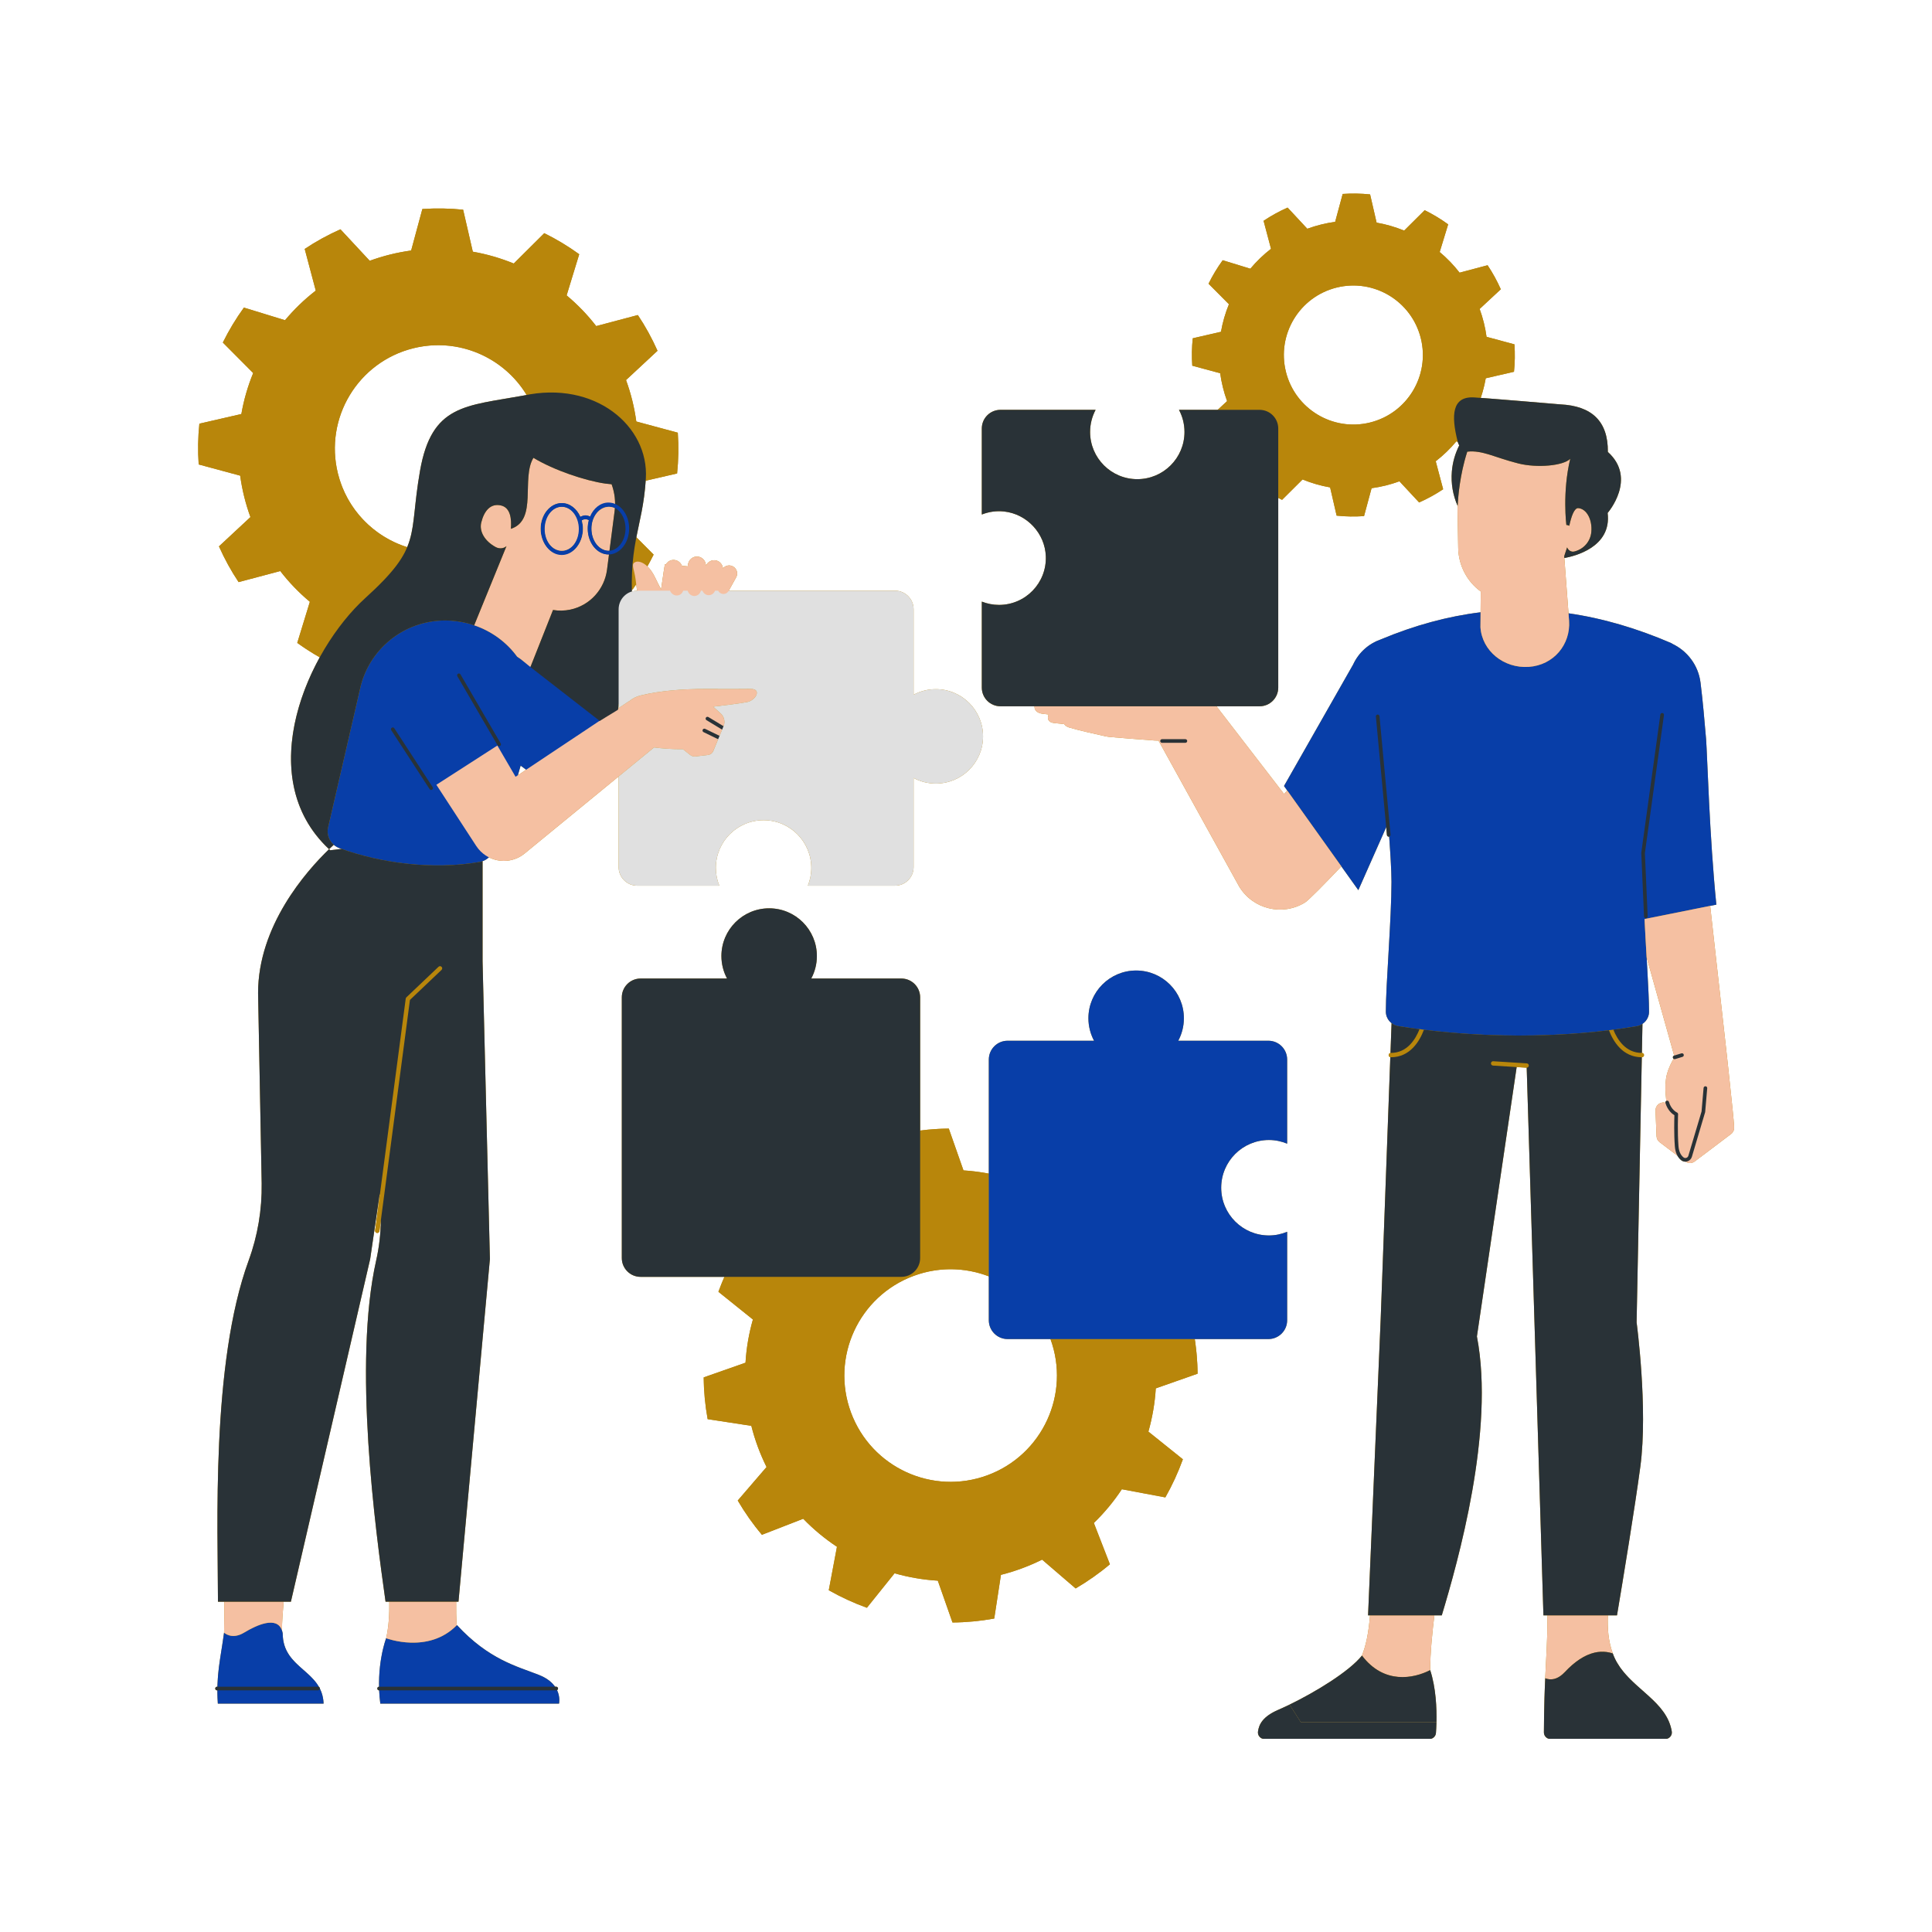
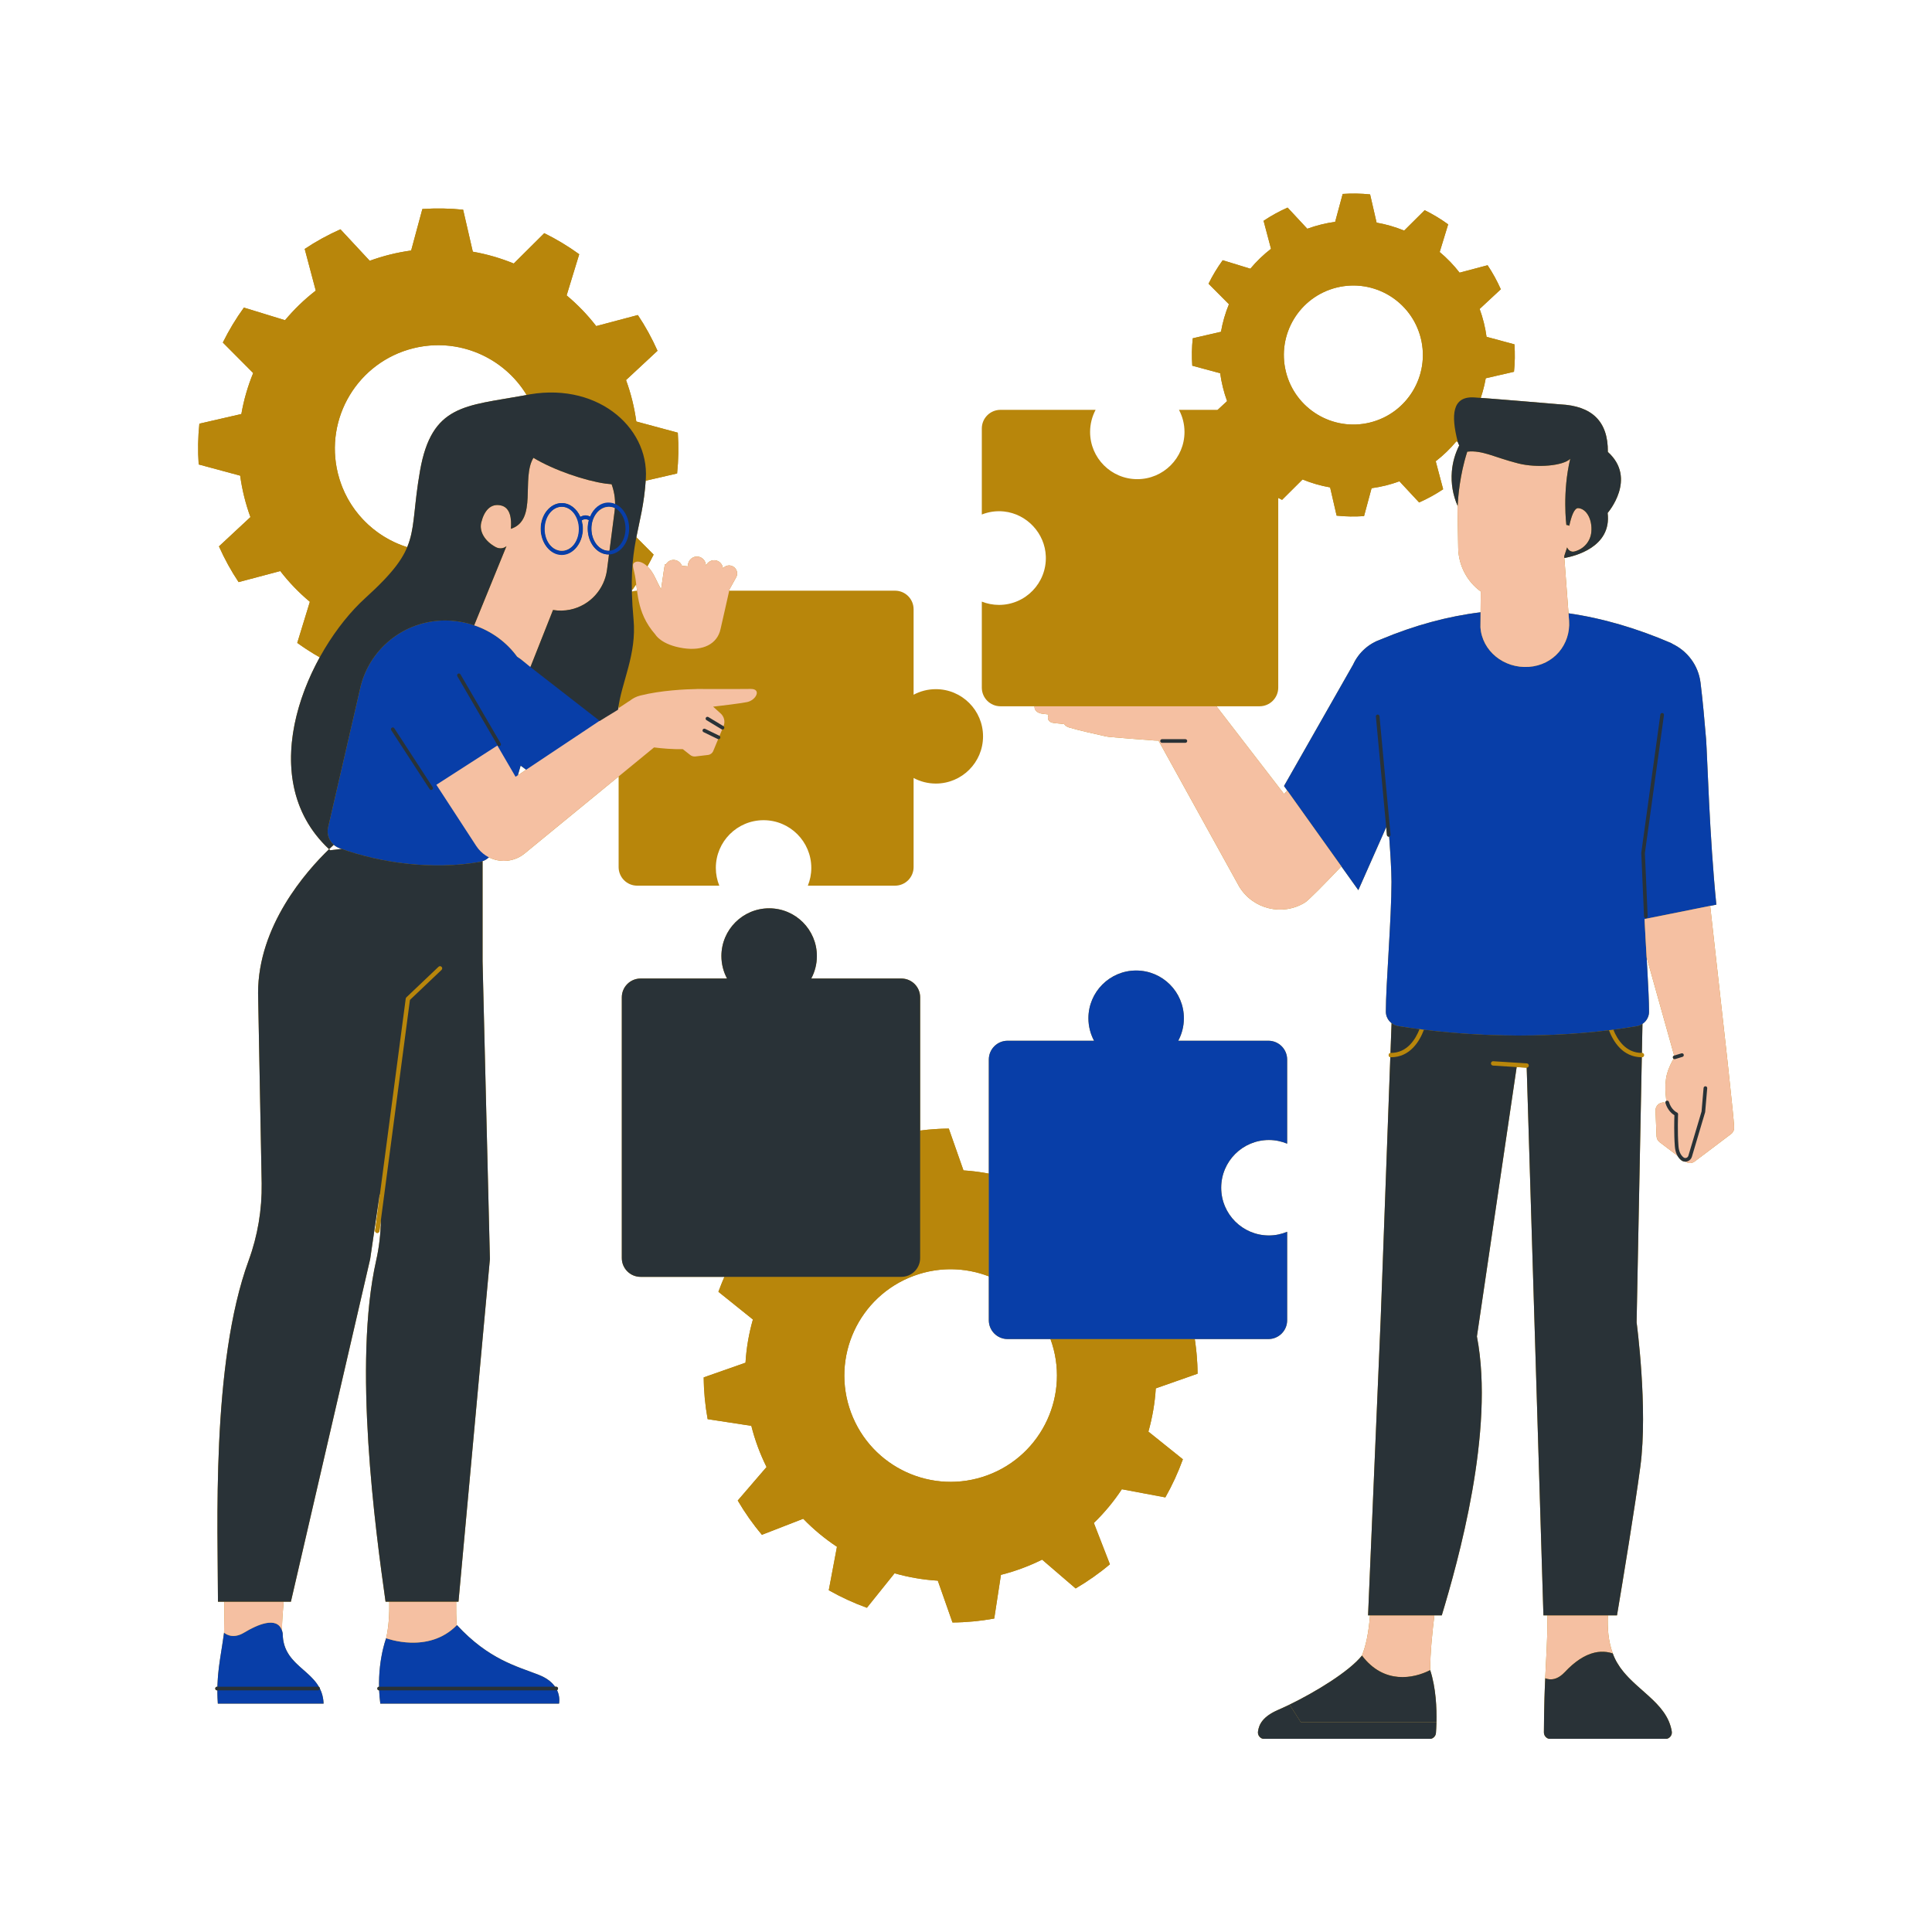
<svg xmlns="http://www.w3.org/2000/svg" width="1080" viewBox="0 0 810 810" height="1080" preserveAspectRatio="xMidYMid meet">
  <defs>
    <clipPath id="5bd2688cd4">
      <path d="M 411 81 L 727.016 81 L 727.016 729 L 411 729 Z M 411 81 " clip-rule="nonzero" />
    </clipPath>
    <clipPath id="ee74ebe327">
      <path d="M 527 714 L 603 714 L 603 729 L 527 729 Z M 527 714 " clip-rule="nonzero" />
    </clipPath>
    <clipPath id="f794d1c052">
      <path d="M 93 189 L 727.016 189 L 727.016 705 L 93 705 Z M 93 189 " clip-rule="nonzero" />
    </clipPath>
    <clipPath id="2559a12ef7">
      <path d="M 527 714 L 603 714 L 603 729 L 527 729 Z M 527 714 " clip-rule="nonzero" />
    </clipPath>
    <clipPath id="56779248bf">
      <path d="M 647 692 L 701 692 L 701 729 L 647 729 Z M 647 692 " clip-rule="nonzero" />
    </clipPath>
  </defs>
  <path fill="#b8860b" d="M 502.094 575.93 C 502.062 571.109 501.652 566.262 500.918 561.406 L 531.77 561.406 C 536.117 561.406 539.645 557.883 539.645 553.531 L 539.645 516.434 C 537.285 517.41 534.715 517.973 532.004 517.973 C 520.953 517.973 511.992 509.012 511.992 497.961 C 511.992 486.91 520.953 477.949 532.004 477.949 C 534.715 477.949 537.285 478.512 539.645 479.488 L 539.645 444.211 C 539.645 439.859 536.117 436.336 531.77 436.336 L 493.988 436.336 C 495.492 433.527 496.348 430.316 496.348 426.906 C 496.348 415.855 487.391 406.895 476.336 406.895 C 465.285 406.895 456.324 415.855 456.324 426.906 C 456.324 430.316 457.184 433.527 458.688 436.336 L 422.445 436.336 C 418.098 436.336 414.57 439.859 414.57 444.211 L 414.57 492.059 C 411.074 491.391 407.531 490.914 403.945 490.699 L 397.789 473.168 C 393.801 473.195 389.789 473.484 385.773 473.996 L 385.773 418.129 C 385.773 413.781 382.25 410.254 377.898 410.254 L 340.117 410.254 C 341.621 407.445 342.48 404.234 342.48 400.828 C 342.48 389.773 333.52 380.816 322.469 380.816 C 311.418 380.816 302.457 389.773 302.457 400.828 C 302.457 404.234 303.316 407.445 304.82 410.254 L 268.574 410.254 C 264.227 410.254 260.699 413.781 260.699 418.129 L 260.699 527.453 C 260.699 531.805 264.227 535.328 268.574 535.328 L 303.719 535.328 C 302.816 537.391 301.965 539.469 301.199 541.586 L 315.664 553.207 C 313.98 559.082 312.93 565.148 312.559 571.32 L 295.031 577.477 C 295.066 583.281 295.629 589.129 296.684 594.98 L 315 597.789 C 315.75 600.75 316.648 603.672 317.73 606.602 C 318.809 609.512 320.027 612.316 321.383 615.055 L 309.301 629.105 C 312.309 634.23 315.688 639.039 319.434 643.473 L 336.75 636.742 C 341.051 641.191 345.793 645.109 350.898 648.496 L 347.469 666.715 C 352.578 669.609 357.926 672.07 363.445 674.066 L 375.051 659.609 C 380.945 661.285 387.004 662.336 393.184 662.707 L 399.336 680.234 C 405.145 680.199 410.992 679.637 416.84 678.582 L 419.648 660.266 C 422.609 659.516 425.531 658.617 428.445 657.539 C 431.371 656.457 434.176 655.238 436.91 653.883 L 450.965 665.961 C 456.09 662.957 460.898 659.582 465.332 655.832 L 458.602 638.516 C 463.047 634.215 466.969 629.473 470.34 624.371 L 488.574 627.793 C 491.469 622.684 493.926 617.34 495.926 611.816 L 481.469 600.215 C 483.129 594.324 484.191 588.258 484.566 582.082 Z M 414.008 618.504 C 390.938 627.031 365.297 615.238 356.766 592.164 C 348.23 569.078 360.027 543.438 383.098 534.906 C 393.684 530.992 404.805 531.363 414.57 535.129 L 414.57 553.531 C 414.57 557.883 418.094 561.406 422.445 561.406 L 440.414 561.406 C 448.836 584.438 437.043 609.984 414.008 618.504 Z M 414.008 618.504 " fill-opacity="1" fill-rule="nonzero" />
  <g clip-path="url(#5bd2688cd4)">
    <path fill="#b8860b" d="M 727.035 472.492 C 727.035 472.477 727.039 472.461 727.039 472.445 C 726.996 471.316 726.723 468.34 726.352 464.617 L 726.348 464.617 C 725.371 454.812 723.707 439.844 723.707 439.84 L 717 379.797 L 719.586 379.281 C 716.691 350.594 715.797 316.664 715.289 309.949 C 714.605 302.031 713.941 294.109 712.953 286.211 C 712.023 278.766 707.273 272.75 700.922 269.828 C 700.934 269.77 700.938 269.734 700.938 269.734 C 686.227 263.383 671.852 259.176 657.605 257.129 L 657.84 260.277 L 655.801 233.191 L 655.855 233.949 C 659.895 233.242 675.805 229.516 674.004 215.062 C 674.004 215.062 686.531 200.68 674.098 189.477 C 674.238 176.48 667.227 170.168 654.164 169.539 C 654.164 169.539 630.445 167.52 620.805 166.812 C 621.703 164.141 622.418 161.398 622.906 158.594 L 634.746 155.867 C 635.141 152.094 635.203 148.25 634.941 144.375 L 623.242 141.215 C 622.969 139.238 622.598 137.273 622.109 135.301 C 621.621 133.32 621.031 131.41 620.348 129.535 L 629.219 121.281 C 627.637 117.73 625.793 114.359 623.68 111.207 L 611.938 114.324 C 609.465 111.121 606.656 108.23 603.598 105.664 L 607.148 94.062 C 604.039 91.812 600.742 89.824 597.301 88.125 L 588.695 96.68 C 585 95.172 581.137 94.039 577.148 93.348 L 574.422 81.508 C 570.645 81.113 566.805 81.051 562.926 81.312 L 559.77 93.012 C 557.789 93.285 555.828 93.656 553.844 94.145 C 551.875 94.637 549.965 95.223 548.086 95.906 L 539.832 87.035 C 536.281 88.613 532.914 90.461 529.762 92.574 L 532.875 104.316 C 529.672 106.789 526.781 109.598 524.207 112.656 L 512.617 109.105 C 510.367 112.215 508.379 115.512 506.68 118.953 L 515.238 127.555 C 513.719 131.254 512.594 135.117 511.902 139.102 L 500.066 141.828 C 499.668 145.605 499.609 149.449 499.867 153.324 L 511.566 156.484 C 511.84 158.461 512.211 160.426 512.703 162.406 C 513.191 164.379 513.777 166.289 514.461 168.164 L 510.523 171.828 L 494.293 171.828 C 495.762 174.598 496.605 177.75 496.605 181.102 C 496.605 192.031 487.746 200.891 476.816 200.891 C 465.891 200.891 457.027 192.031 457.027 181.102 C 457.027 177.75 457.871 174.598 459.34 171.828 L 419.453 171.828 C 415.129 171.828 411.629 175.332 411.629 179.656 L 411.629 215.715 C 414.473 214.59 417.633 214.086 420.957 214.445 C 430.559 215.488 438.125 223.605 438.465 233.258 C 438.859 244.43 429.922 253.609 418.836 253.609 C 416.289 253.609 413.859 253.109 411.629 252.227 L 411.629 288.285 C 411.629 292.605 415.129 296.109 419.453 296.109 L 433.723 296.109 C 433.605 297.555 434.609 298.883 436.887 299.223 C 437.648 299.336 438.598 299.445 439.676 299.547 C 438.875 301.156 439.465 302.848 441.805 303.117 C 442.82 303.234 444.352 303.398 446.16 303.59 C 446.598 304.199 447.266 304.711 448.203 304.992 C 452.336 306.238 460.242 307.988 463.281 308.652 C 464.098 308.828 464.918 308.949 465.75 309.016 C 465.75 309.016 481.637 310.34 484.02 310.461 L 484.07 310.469 L 484.07 310.465 C 484.617 310.492 485.168 310.504 485.727 310.516 L 519.559 371.734 C 525.301 381.172 537.609 384.168 547.051 378.426 C 548.668 377.441 555.457 370.492 562.363 363.219 L 569.484 373.195 L 581.168 346.816 L 581.473 350.086 C 581.508 350.48 581.84 350.777 582.23 350.777 C 582.254 350.777 582.277 350.777 582.305 350.773 C 582.344 350.77 582.375 350.75 582.414 350.742 C 583.012 358.824 583.387 365.582 583.387 369.738 C 583.387 385.305 581.023 412.723 581.023 424.117 C 581.023 426.074 581.957 427.828 583.418 428.961 L 582.957 441.473 C 583.008 441.465 583.055 441.445 583.105 441.445 C 582.602 441.445 582.195 441.852 582.195 442.355 C 582.195 442.855 582.602 443.266 583.105 443.266 C 583.031 443.266 582.961 443.238 582.895 443.223 L 578.852 553.215 L 573.566 677.246 L 574.387 677.246 C 573.785 684.781 572.684 689.863 571.008 694.105 C 579.246 704.98 590.031 704.129 597.215 701.277 C 590.031 704.129 579.246 704.98 571.004 694.102 C 565.629 700.816 551.555 709.367 540.645 714.668 L 545.383 722.066 L 602.242 722.066 C 602.379 716.219 602.039 707.676 599.617 700.211 C 599.578 693.172 600.566 683.73 601.367 677.246 L 604.477 677.246 C 611.203 654.922 626.824 599.863 619.199 560.309 L 635.867 447.375 L 625.945 446.75 L 639.992 447.637 C 640.012 447.637 640.031 447.637 640.051 447.637 C 640.059 447.637 640.07 447.633 640.078 447.633 L 647.09 677.246 L 648.816 677.246 C 648.805 677.727 648.781 678.191 648.781 678.691 C 648.781 687.5 648.266 694.234 647.836 703.621 C 647.805 704.32 647.773 705.043 647.742 705.777 C 647.734 706.051 647.723 706.336 647.711 706.613 C 647.695 707.031 647.676 707.445 647.66 707.875 C 647.645 708.328 647.629 708.793 647.609 709.262 C 647.602 709.531 647.594 709.797 647.582 710.07 C 647.566 710.629 647.547 711.199 647.527 711.773 C 647.523 711.938 647.52 712.105 647.512 712.273 C 647.395 716.359 647.309 720.953 647.285 726.316 C 647.277 727.836 648.508 729.082 650.027 729.082 L 698.184 729.082 C 699.859 729.082 701.172 727.582 700.898 725.93 C 699.879 719.691 695.875 715.309 691.305 711.141 C 691.305 711.141 691.309 711.145 691.312 711.145 C 691.148 710.992 690.977 710.848 690.812 710.699 C 689.434 709.457 688.023 708.223 686.625 706.969 C 686.297 706.676 685.977 706.379 685.652 706.082 C 685.309 705.766 684.969 705.449 684.629 705.129 C 684.281 704.801 683.945 704.469 683.609 704.133 C 683.301 703.828 682.996 703.523 682.699 703.211 C 682.355 702.855 682.023 702.484 681.691 702.117 C 681.418 701.812 681.145 701.508 680.883 701.195 C 680.547 700.793 680.23 700.375 679.91 699.961 C 679.68 699.66 679.445 699.363 679.227 699.051 C 678.891 698.574 678.586 698.07 678.277 697.57 C 678.109 697.297 677.93 697.035 677.773 696.754 C 677.332 695.969 676.934 695.156 676.582 694.305 C 676.578 694.293 676.57 694.281 676.566 694.27 C 676.418 693.922 676.301 693.566 676.172 693.215 C 674.227 687.93 673.91 682.598 674.102 677.246 L 677.938 677.246 C 680.52 661.867 685.387 632.367 687.727 614.855 C 690.988 590.375 686.156 554.398 686.156 554.398 L 688.336 443.262 C 688.344 443.262 688.348 443.262 688.352 443.262 C 688.855 443.262 689.266 442.855 689.266 442.352 C 689.266 441.855 688.867 441.457 688.371 441.445 L 688.609 429.258 C 690.281 428.148 691.371 426.277 691.371 424.16 C 691.371 419.004 690.887 410.531 690.355 401.355 C 694.816 417.297 700.027 435.879 701.902 442.551 L 701.883 442.559 C 701.48 442.68 701.254 443.105 701.379 443.512 C 701.43 443.688 701.547 443.82 701.684 443.914 C 701.547 444.129 701.391 444.352 701.273 444.566 C 698.312 450.031 697.742 453.719 698.598 461.559 C 698.324 461.723 698.18 462.031 698.242 462.348 C 698.098 462.309 697.961 462.246 697.809 462.23 C 695.773 461.98 694 463.617 694.082 465.668 L 694.516 476.371 C 694.559 477.367 695.039 478.293 695.836 478.891 L 703.336 484.562 C 703.754 485.293 704.254 485.941 704.895 486.441 C 705.383 486.828 705.984 487.031 706.598 487.031 C 706.609 487.031 706.625 487.023 706.637 487.023 C 707.809 487.824 709.363 487.816 710.504 486.949 L 725.73 475.461 C 726.602 474.805 727.098 473.758 727.051 472.668 Z M 649.934 704.059 C 650.086 704.062 650.234 704.066 650.387 704.062 C 650.234 704.066 650.082 704.062 649.934 704.059 Z M 655.039 702.004 C 655.391 701.699 655.742 701.371 656.102 700.988 C 656.559 700.5 657.02 700.035 657.48 699.586 C 657.02 700.035 656.559 700.5 656.105 700.984 C 655.746 701.371 655.391 701.699 655.039 702.004 Z M 650.812 704.027 C 650.984 704.012 651.156 703.98 651.332 703.945 C 651.156 703.98 650.984 704.012 650.812 704.027 Z M 651.723 703.863 C 652.02 703.785 652.324 703.684 652.633 703.555 C 652.324 703.684 652.02 703.785 651.723 703.863 Z M 652.863 703.438 C 653.117 703.32 653.375 703.184 653.641 703.027 C 653.379 703.184 653.121 703.32 652.863 703.438 Z M 653.984 702.805 C 654.223 702.641 654.469 702.461 654.715 702.262 C 654.469 702.461 654.227 702.645 653.984 702.805 Z M 671.07 692.516 C 670.211 692.559 669.355 692.684 668.504 692.883 C 668.016 692.996 667.531 693.141 667.047 693.305 C 669.223 692.574 671.418 692.32 673.617 692.621 C 672.77 692.508 671.918 692.473 671.07 692.516 Z M 657.902 699.188 C 658.227 698.879 658.555 698.578 658.887 698.285 C 658.555 698.578 658.227 698.879 657.902 699.188 Z M 659.367 697.867 C 659.695 697.59 660.027 697.32 660.355 697.062 C 660.023 697.32 659.695 697.59 659.367 697.867 Z M 660.789 696.719 C 661.73 696.008 662.68 695.383 663.637 694.84 C 662.684 695.383 661.73 696.008 660.789 696.719 Z M 664.07 694.609 C 664.41 694.426 664.75 694.254 665.09 694.094 C 664.75 694.254 664.41 694.426 664.07 694.609 Z M 665.582 693.871 C 665.926 693.723 666.266 693.586 666.609 693.461 C 666.266 693.586 665.926 693.723 665.582 693.871 Z M 674.895 692.855 C 674.512 692.766 674.129 692.699 673.746 692.645 C 674.129 692.699 674.512 692.766 674.895 692.855 Z M 676.398 431.684 C 675.891 431.746 675.387 431.82 674.875 431.887 C 676.137 431.727 677.387 431.559 678.637 431.383 C 677.891 431.488 677.152 431.594 676.402 431.691 C 676.402 431.688 676.398 431.684 676.398 431.684 Z M 680.59 431.117 C 682.484 430.84 684.363 430.547 686.219 430.23 C 684.363 430.547 682.484 430.84 680.59 431.117 Z M 672.461 432.168 C 671.344 432.297 670.223 432.426 669.098 432.539 C 670.223 432.422 671.344 432.297 672.461 432.168 Z M 666.406 432.801 C 665.367 432.898 664.324 432.992 663.281 433.078 C 664.324 432.992 665.363 432.898 666.406 432.801 Z M 660.367 433.305 C 659.391 433.375 658.414 433.441 657.434 433.504 C 658.414 433.441 659.391 433.375 660.367 433.305 Z M 654.312 433.691 C 653.422 433.738 652.527 433.777 651.633 433.816 C 652.527 433.777 653.422 433.738 654.312 433.691 Z M 560.391 120.562 C 576.016 116.691 591.82 126.223 595.691 141.844 C 599.559 157.457 590.031 173.266 574.406 177.137 C 558.793 181.004 542.988 171.473 539.121 155.859 C 535.25 140.238 544.777 124.43 560.391 120.562 Z M 579.008 268.035 C 578.984 268.043 578.965 268.059 578.941 268.066 C 573.969 269.793 569.68 273.445 567.301 278.621 L 538.328 329.531 L 557.25 356.047 L 539.707 331.461 L 538.32 332.855 L 510.004 296.109 L 528.082 296.109 C 532.402 296.109 535.91 292.605 535.91 288.285 L 535.91 208.738 C 536.441 209.02 536.969 209.305 537.508 209.57 L 546.102 201.02 C 549.809 202.535 553.672 203.66 557.66 204.348 L 560.387 216.188 C 564.164 216.586 568.004 216.645 571.883 216.387 L 575.039 204.684 C 577.016 204.414 578.98 204.039 580.953 203.555 C 582.934 203.062 584.844 202.477 586.719 201.789 L 594.977 210.664 C 598.523 209.082 601.895 207.234 605.047 205.121 L 601.934 193.379 C 605.137 190.906 608.027 188.109 610.59 185.039 L 611.164 185.215 C 611.32 185.781 611.535 186.285 611.789 186.742 C 610.113 190.062 609.02 193.742 608.699 197.672 C 608.277 202.797 609.18 207.719 611.125 212.109 C 611.09 212.906 611.082 213.355 611.082 213.355 L 611.363 229.773 C 611.492 237.203 615.176 243.906 620.82 247.992 L 620.742 256.699 C 606.941 258.387 593.094 262.156 579.008 268.035 Z M 615.152 189.363 C 614.926 190.066 614.715 190.766 614.512 191.465 C 614.715 190.766 614.926 190.066 615.152 189.363 Z M 614.328 192.117 C 614.195 192.602 614.062 193.082 613.938 193.562 C 614.062 193.082 614.195 192.602 614.328 192.117 Z M 613.754 194.281 C 613.637 194.754 613.523 195.223 613.418 195.688 C 613.523 195.223 613.637 194.754 613.754 194.281 Z M 613.27 196.328 C 613.137 196.922 613.012 197.512 612.891 198.09 C 613.012 197.512 613.137 196.922 613.27 196.328 Z M 612.848 198.293 C 612.719 198.945 612.598 199.586 612.488 200.211 C 612.598 199.586 612.719 198.945 612.848 198.293 Z M 612.398 200.73 C 612.32 201.18 612.246 201.625 612.18 202.059 C 612.246 201.625 612.32 201.18 612.398 200.73 Z M 612.086 202.66 C 612.023 203.066 611.965 203.465 611.91 203.855 C 611.965 203.465 612.023 203.066 612.086 202.66 Z M 611.836 204.391 C 611.777 204.852 611.719 205.301 611.668 205.734 C 611.719 205.301 611.777 204.852 611.836 204.391 Z M 611.637 205.98 C 611.574 206.496 611.523 206.988 611.477 207.461 C 611.523 206.988 611.574 206.496 611.637 205.98 Z M 611.438 207.848 C 611.406 208.176 611.379 208.492 611.348 208.797 C 611.375 208.492 611.406 208.176 611.438 207.848 Z M 611.309 209.27 C 611.289 209.52 611.27 209.762 611.254 209.988 C 611.27 209.758 611.289 209.52 611.309 209.27 Z M 611.223 210.434 C 611.207 210.645 611.195 210.836 611.184 211.023 C 611.195 210.832 611.207 210.645 611.223 210.434 Z M 611.16 211.406 C 611.152 211.52 611.148 211.605 611.145 211.711 C 611.152 211.605 611.152 211.516 611.16 211.406 Z M 596.992 431.711 C 596.91 431.703 596.828 431.691 596.746 431.68 C 596.793 431.688 596.836 431.691 596.883 431.699 C 596.922 431.703 596.957 431.707 596.992 431.711 Z M 584.945 429.82 C 584.773 429.754 584.609 429.68 584.445 429.594 C 584.609 429.676 584.773 429.758 584.945 429.82 Z M 586.223 430.188 C 585.898 430.137 585.59 430.051 585.289 429.949 C 585.59 430.051 585.902 430.137 586.223 430.188 Z M 601.965 432.285 C 602.145 432.301 602.32 432.324 602.5 432.344 C 602.32 432.324 602.145 432.301 601.965 432.285 Z M 619.047 433.66 C 619.273 433.672 619.5 433.684 619.727 433.695 C 619.496 433.684 619.273 433.672 619.047 433.66 Z M 607.512 432.828 C 607.77 432.852 608.031 432.875 608.289 432.898 C 608.031 432.875 607.77 432.855 607.512 432.828 Z M 613.23 433.293 C 613.508 433.312 613.781 433.332 614.059 433.352 C 613.781 433.332 613.508 433.312 613.23 433.293 Z M 640.684 447.383 C 640.699 447.367 640.703 447.348 640.719 447.332 C 640.703 447.348 640.699 447.367 640.684 447.383 Z M 640.875 447.117 C 640.922 447.016 640.953 446.906 640.961 446.785 C 640.953 446.906 640.922 447.02 640.875 447.117 Z M 646.004 434.02 C 646.75 434 647.492 433.984 648.234 433.957 C 647.492 433.984 646.75 434 646.004 434.02 Z M 641.262 434.117 C 641.551 434.117 641.844 434.117 642.133 434.109 C 641.844 434.117 641.551 434.117 641.262 434.117 Z M 674.918 432.832 C 674.785 432.527 674.664 432.223 674.551 431.93 C 674.664 432.223 674.785 432.527 674.918 432.832 Z M 677.594 437.582 C 677.59 437.578 677.59 437.574 677.586 437.574 C 677.59 437.574 677.59 437.578 677.594 437.582 Z M 675.809 434.723 C 675.793 434.691 675.777 434.664 675.762 434.633 C 675.777 434.664 675.793 434.691 675.809 434.723 Z M 687.457 429.875 C 687.484 429.863 687.512 429.848 687.543 429.832 C 687.512 429.848 687.484 429.863 687.457 429.875 Z M 689.902 393.457 C 689.969 394.613 690.035 395.77 690.098 396.922 C 690.035 395.77 689.969 394.613 689.902 393.457 Z M 689.477 385.301 C 689.531 386.473 689.594 387.664 689.656 388.855 C 689.594 387.66 689.531 386.473 689.477 385.301 Z M 689.707 389.871 C 689.762 390.895 689.816 391.914 689.875 392.941 C 689.816 391.914 689.762 390.895 689.707 389.871 Z M 690.199 398.668 C 690.223 399.062 690.246 399.461 690.266 399.855 C 690.246 399.461 690.223 399.062 690.199 398.668 Z M 690.199 398.668 " fill-opacity="1" fill-rule="nonzero" />
  </g>
  <g clip-path="url(#ee74ebe327)">
    <path fill="#b8860b" d="M 527.414 725.984 C 527.195 727.625 528.484 729.086 530.141 729.086 L 599.297 729.086 C 600.734 729.086 601.926 727.98 602.031 726.551 C 602.117 725.379 602.203 723.84 602.242 722.066 L 545.387 722.066 L 540.648 714.668 C 538.988 715.473 537.402 716.203 535.93 716.844 C 529.465 719.645 527.832 722.875 527.414 725.984 Z M 527.414 725.984 " fill-opacity="1" fill-rule="nonzero" />
  </g>
  <path fill="#b8860b" d="M 259.359 363.535 C 259.359 367.832 262.844 371.32 267.148 371.32 L 301.566 371.32 C 300.641 369.02 300.117 366.516 300.117 363.883 C 300.117 352.828 309.078 343.871 320.129 343.871 C 331.184 343.871 340.141 352.828 340.141 363.883 C 340.141 366.516 339.621 369.02 338.695 371.32 L 375.246 371.32 C 379.547 371.32 383.031 367.836 383.031 363.535 L 383.031 326.176 C 385.812 327.664 388.984 328.512 392.355 328.512 C 403.285 328.512 412.145 319.652 412.145 308.723 C 412.145 297.793 403.285 288.934 392.355 288.934 C 388.984 288.934 385.812 289.781 383.031 291.27 L 383.031 255.434 C 383.031 251.133 379.547 247.645 375.246 247.645 L 305.734 247.645 C 305.773 247.449 305.824 247.242 305.863 247.047 L 308.75 241.844 C 309.602 239.98 308.613 237.797 306.652 237.203 C 305.301 236.793 303.949 237.285 303.098 238.305 C 302.969 236.762 301.887 235.375 300.266 234.98 C 298.426 234.531 296.664 235.555 295.938 237.246 C 296.016 235.281 294.543 233.527 292.504 233.348 C 290.375 233.164 288.613 234.797 288.402 236.922 C 288.391 237.059 288.375 237.242 288.363 237.441 L 285.914 237.223 C 285.297 235.555 283.562 234.473 281.707 234.812 C 280.578 235.023 279.703 235.711 279.18 236.629 L 278.746 236.59 C 278.746 236.59 278.047 240.691 277.164 247.094 C 276.461 245.785 275.59 244.098 274.742 242.297 C 273.711 240.102 272.551 238.535 271.414 237.453 C 272.328 235.832 273.215 234.195 274.039 232.523 L 266.801 225.25 C 268.227 217.93 270.031 211.449 270.711 201.531 L 283.879 198.5 C 284.469 192.883 284.559 187.172 284.172 181.406 L 266.773 176.711 C 266.367 173.766 265.816 170.844 265.09 167.914 C 264.359 164.969 263.484 162.125 262.469 159.336 L 275.664 147.059 C 273.312 141.781 270.566 136.77 267.422 132.078 L 249.961 136.711 C 246.285 131.949 242.109 127.652 237.559 123.84 L 242.84 106.586 C 238.215 103.238 233.312 100.281 228.191 97.758 L 215.398 110.48 C 209.902 108.234 204.156 106.551 198.227 105.523 L 194.172 87.922 C 188.555 87.332 182.844 87.242 177.078 87.629 L 172.379 105.027 C 169.438 105.434 166.516 105.984 163.57 106.715 C 160.641 107.441 157.797 108.316 155.008 109.332 L 142.73 96.137 C 137.449 98.488 132.438 101.234 127.75 104.379 L 132.383 121.84 C 127.621 125.516 123.324 129.691 119.496 134.246 L 102.258 128.965 C 98.906 133.59 95.953 138.492 93.426 143.609 L 106.148 156.406 C 103.887 161.902 102.219 167.648 101.191 173.578 L 83.586 177.629 C 82.996 183.242 82.906 188.957 83.293 194.723 L 100.691 199.418 C 101.098 202.363 101.648 205.285 102.379 208.23 C 103.105 211.16 103.98 214.004 104.996 216.793 L 91.801 229.07 C 94.152 234.348 96.898 239.359 100.039 244.051 L 117.504 239.418 C 121.18 244.18 125.34 248.484 129.91 252.309 L 124.629 269.543 C 127.652 271.734 130.805 273.738 134.051 275.582 C 120.172 300.773 114.551 334.172 137.965 356.027 C 138.676 355.34 139.336 354.719 139.926 354.176 C 140.609 354.773 141.41 355.258 142.305 355.586 C 142.602 355.695 142.914 355.797 143.211 355.902 L 138.426 356.48 C 138.262 356.332 138.125 356.176 137.961 356.027 C 128.23 365.422 108.203 388.172 108.203 416.332 L 109.711 496.145 C 109.875 507.168 108.039 518.129 104.246 528.477 C 88.398 571.723 91.383 641.328 91.383 671.516 L 94.062 671.516 C 94.07 675.488 94.039 679.902 93.938 684.48 C 93.938 684.48 93.938 684.484 93.938 684.484 C 93.938 684.484 93.938 684.48 93.938 684.48 C 92.812 692.906 91.34 699.16 91.156 707.164 L 90.996 707.164 C 90.574 707.164 90.23 707.504 90.23 707.926 C 90.23 708.348 90.574 708.691 90.996 708.691 L 91.137 708.691 C 91.137 710.441 91.188 712.273 91.328 714.242 L 135.664 714.242 C 135.578 711.777 134.996 709.738 134.105 707.965 C 134.105 707.953 134.113 707.941 134.113 707.926 C 134.113 707.652 133.965 707.426 133.75 707.289 C 129.285 699.434 118.602 696.93 118.527 684.859 C 118.367 683.895 118.086 683.113 117.715 682.48 C 117.895 682.785 118.055 683.125 118.188 683.504 C 118.262 679.742 118.547 675.555 118.922 671.516 L 121.961 671.516 L 155.195 527.855 L 159.184 500.598 C 159.199 500.762 159.211 500.926 159.227 501.09 L 157.27 515.902 C 157.207 516.402 157.559 516.859 158.055 516.926 C 158.094 516.93 158.137 516.934 158.176 516.934 C 158.625 516.934 159.016 516.598 159.078 516.141 L 171.867 419.23 L 159.688 511.527 C 159.598 517.297 158.945 522.973 157.707 528.477 C 147.965 571.723 157.383 641.328 161.645 671.516 L 163.215 671.516 C 163.301 676.902 162.965 682.16 161.898 686.832 C 161.891 686.852 158.707 695.141 158.934 707.164 C 158.512 707.168 158.176 707.508 158.176 707.926 C 158.176 708.348 158.516 708.691 158.938 708.691 L 158.969 708.691 C 159.043 710.477 159.195 712.332 159.445 714.25 L 234.379 714.242 C 234.379 714.242 234.969 711.605 233.543 708.598 C 233.789 708.473 233.965 708.223 233.965 707.926 C 233.965 707.504 233.621 707.16 233.203 707.16 L 232.703 707.16 C 231.457 705.367 229.395 703.566 225.953 702.215 C 216.73 698.594 204.926 695.789 191.574 681.316 C 180.227 693.008 163.621 687.445 162.031 686.879 C 163.617 687.445 180.137 692.973 191.48 681.406 C 191.27 678.445 191.215 675.062 191.25 671.516 L 192.223 671.516 L 205.395 527.855 L 202.316 403.043 L 202.316 361.055 C 203.312 360.707 204.203 360.148 204.957 359.43 C 209.695 361.84 215.605 361.395 219.98 357.809 L 274.211 313.363 L 259.359 325.535 Z M 116.738 681.363 C 116.609 681.254 116.484 681.141 116.34 681.051 C 116.484 681.141 116.609 681.258 116.738 681.363 Z M 115.926 680.84 C 115.781 680.766 115.637 680.691 115.48 680.633 C 115.637 680.691 115.781 680.766 115.926 680.84 Z M 115.016 680.504 C 114.855 680.465 114.691 680.422 114.523 680.395 C 114.691 680.422 114.855 680.465 115.016 680.504 Z M 114.016 680.344 C 113.84 680.328 113.664 680.316 113.48 680.316 C 113.664 680.316 113.84 680.328 114.016 680.344 Z M 112.945 680.336 C 112.754 680.344 112.566 680.359 112.371 680.383 C 112.566 680.359 112.754 680.348 112.945 680.336 Z M 111.812 680.465 C 111.613 680.496 111.41 680.535 111.207 680.578 C 111.41 680.535 111.613 680.496 111.812 680.465 Z M 110.633 680.715 C 110.426 680.766 110.215 680.824 110.004 680.887 C 110.215 680.824 110.426 680.766 110.633 680.715 Z M 109.426 681.066 C 109.211 681.141 108.992 681.215 108.773 681.297 C 108.992 681.215 109.211 681.141 109.426 681.066 Z M 108.199 681.508 C 107.977 681.598 107.754 681.691 107.531 681.785 C 107.754 681.691 107.977 681.598 108.199 681.508 Z M 106.973 682.023 C 106.746 682.125 106.516 682.234 106.293 682.34 C 106.516 682.234 106.742 682.125 106.973 682.023 Z M 105.762 682.594 C 105.523 682.711 105.285 682.832 105.051 682.957 C 105.285 682.832 105.523 682.711 105.762 682.594 Z M 104.574 683.203 C 104.309 683.344 104.051 683.488 103.797 683.633 C 104.051 683.492 104.309 683.344 104.574 683.203 Z M 103.434 683.836 C 103.059 684.051 102.695 684.266 102.34 684.48 C 102.691 684.266 103.059 684.051 103.434 683.836 Z M 117.09 681.66 C 117.219 681.793 117.328 681.961 117.445 682.121 C 117.328 681.961 117.219 681.793 117.09 681.66 Z M 267.086 247.656 C 266.328 247.66 265.609 247.805 264.914 248.012 C 264.906 247.699 264.902 247.387 264.898 247.078 L 265.207 247.172 C 265.738 246.441 266.238 245.695 266.746 244.953 C 266.855 245.832 266.965 246.73 267.086 247.656 Z M 213.367 271.254 C 213.266 271.148 213.164 271.043 213.062 270.941 C 213.164 271.043 213.266 271.148 213.367 271.254 Z M 160.109 360.5 C 159.98 360.477 159.848 360.453 159.719 360.426 C 159.848 360.453 159.98 360.477 160.109 360.5 Z M 156.484 359.734 C 156.402 359.715 156.316 359.699 156.234 359.68 C 156.316 359.699 156.402 359.715 156.484 359.734 Z M 152.953 358.879 C 152.914 358.871 152.875 358.859 152.84 358.852 C 152.875 358.859 152.914 358.867 152.953 358.879 Z M 163.848 361.176 C 163.656 361.145 163.465 361.117 163.277 361.086 C 163.465 361.117 163.656 361.145 163.848 361.176 Z M 179.52 362.746 C 179.051 362.73 178.586 362.723 178.117 362.703 C 178.586 362.723 179.051 362.73 179.52 362.746 Z M 175.535 362.539 C 175.133 362.512 174.73 362.492 174.328 362.461 C 174.73 362.492 175.133 362.512 175.535 362.539 Z M 171.582 362.203 C 171.25 362.172 170.918 362.145 170.59 362.109 C 170.922 362.145 171.25 362.172 171.582 362.203 Z M 167.672 361.746 C 167.418 361.711 167.156 361.684 166.906 361.645 C 167.16 361.684 167.418 361.711 167.672 361.746 Z M 181.934 362.82 C 182.473 362.828 183.016 362.82 183.555 362.82 C 183.016 362.82 182.473 362.828 181.934 362.82 Z M 214.918 272.934 C 215.008 273.035 215.098 273.133 215.184 273.238 C 215.098 273.133 215.008 273.035 214.918 272.934 Z M 216.84 275.336 C 217.254 275.59 217.668 275.855 218.066 276.148 C 217.664 275.855 217.254 275.594 216.84 275.336 Z M 173.305 146.004 C 192.172 141.328 211.219 149.797 220.797 165.59 C 220.383 165.668 219.977 165.734 219.562 165.824 C 195.125 170.273 180.973 169.508 176.09 197.426 C 173.293 213.395 174.051 221.391 170.711 229.406 C 156.797 225.008 145.434 213.691 141.668 198.496 C 135.914 175.262 150.086 151.754 173.305 146.004 Z M 137.555 346.895 C 137.457 347.309 137.41 347.723 137.387 348.137 C 137.41 347.723 137.457 347.309 137.555 346.895 Z M 137.379 348.5 C 137.379 348.801 137.395 349.102 137.43 349.395 C 137.395 349.102 137.379 348.801 137.379 348.5 Z M 137.746 350.906 C 137.621 350.531 137.535 350.145 137.473 349.754 C 137.535 350.145 137.621 350.531 137.746 350.906 Z M 137.785 350.996 C 137.902 351.34 138.055 351.668 138.219 351.988 C 138.051 351.672 137.902 351.34 137.785 350.996 Z M 139.121 353.336 C 139.367 353.633 139.633 353.918 139.926 354.172 C 139.633 353.918 139.367 353.633 139.121 353.336 Z M 138.418 352.336 C 138.559 352.57 138.711 352.801 138.875 353.02 C 138.711 352.801 138.559 352.57 138.418 352.336 Z M 149.574 357.953 C 149.559 357.949 149.543 357.945 149.527 357.941 C 149.543 357.945 149.559 357.949 149.574 357.953 Z M 189.625 362.672 C 190.316 362.633 191.008 362.57 191.703 362.52 C 191.008 362.57 190.316 362.633 189.625 362.672 Z M 185.773 362.812 C 186.387 362.801 187 362.77 187.613 362.746 C 187 362.77 186.387 362.801 185.773 362.812 Z M 197.324 361.957 C 198.602 361.789 199.879 361.594 201.148 361.371 C 199.875 361.594 198.602 361.789 197.324 361.957 Z M 193.48 362.387 C 194.297 362.312 195.109 362.211 195.926 362.113 C 195.109 362.211 194.297 362.312 193.48 362.387 Z M 217.145 325 C 217.531 323.664 217.91 322.328 218.281 320.992 L 220.59 322.703 Z M 259.188 296.996 C 259.242 296.613 259.297 296.23 259.359 295.852 L 259.359 296.879 L 263.402 294.188 Z M 259.188 296.996 " fill-opacity="1" fill-rule="nonzero" />
  <path fill="#b8860b" d="M 155.008 109.332 L 142.73 96.137 C 137.453 98.488 132.441 101.234 127.75 104.375 L 132.387 121.84 C 127.621 125.516 123.324 129.691 119.496 134.246 L 102.258 128.961 C 98.91 133.586 95.953 138.488 93.426 143.609 L 106.152 156.402 C 103.891 161.902 102.219 167.645 101.195 173.574 L 83.586 177.629 C 82.996 183.242 82.906 188.957 83.293 194.723 L 100.691 199.418 C 101.098 202.363 101.652 205.285 102.379 208.23 C 103.105 211.16 103.98 214.004 104.996 216.793 L 91.801 229.07 C 94.152 234.348 96.898 239.359 100.039 244.051 L 117.504 239.418 C 121.18 244.18 125.34 248.484 129.91 252.309 L 124.625 269.543 C 129.25 272.895 134.152 275.848 139.273 278.375 L 152.047 265.656 C 157.566 267.914 163.309 269.586 169.238 270.609 L 173.293 288.215 C 178.906 288.809 184.621 288.895 190.387 288.508 L 195.082 271.109 C 198.027 270.707 200.949 270.152 203.879 269.426 C 206.824 268.695 209.668 267.82 212.457 266.805 L 224.734 280 C 230.012 277.648 235.023 274.902 239.715 271.762 L 235.082 254.297 C 239.844 250.621 244.145 246.461 247.953 241.895 L 265.207 247.176 C 268.559 242.551 271.512 237.648 274.039 232.527 L 261.32 219.75 C 263.559 214.238 265.246 208.492 266.273 202.562 L 283.879 198.508 C 284.469 192.891 284.559 187.18 284.172 181.414 L 266.773 176.715 C 266.367 173.773 265.816 170.852 265.09 167.922 C 264.359 164.977 263.484 162.133 262.469 159.344 L 275.664 147.066 C 273.312 141.789 270.566 136.777 267.422 132.086 L 249.961 136.719 C 246.285 131.957 242.109 127.66 237.559 123.848 L 242.84 106.594 C 238.215 103.242 233.312 100.289 228.191 97.762 L 215.398 110.484 C 209.902 108.242 204.156 106.555 198.227 105.527 L 194.172 87.922 C 188.555 87.332 182.844 87.242 177.078 87.629 L 172.379 105.027 C 169.438 105.434 166.516 105.984 163.57 106.715 C 160.641 107.438 157.797 108.316 155.008 109.332 Z M 173.305 146.004 C 196.539 140.246 220.047 154.418 225.801 177.656 C 231.555 200.875 217.383 224.379 194.148 230.137 C 170.93 235.891 147.422 221.719 141.668 198.5 C 135.914 175.262 150.086 151.754 173.305 146.004 Z M 548.086 95.902 L 539.836 87.031 C 536.285 88.613 532.914 90.457 529.762 92.57 L 532.879 104.312 C 529.676 106.785 526.785 109.594 524.211 112.656 L 512.621 109.102 C 510.367 112.211 508.383 115.508 506.684 118.953 L 515.238 127.555 C 513.719 131.25 512.594 135.113 511.902 139.102 L 500.066 141.828 C 499.668 145.605 499.609 149.445 499.867 153.324 L 511.566 156.48 C 511.84 158.461 512.211 160.422 512.703 162.406 C 513.191 164.375 513.781 166.285 514.461 168.164 L 505.59 176.418 C 507.172 179.969 509.016 183.336 511.133 186.488 L 522.875 183.375 C 525.344 186.578 528.141 189.469 531.215 192.043 L 527.664 203.633 C 530.77 205.883 534.066 207.871 537.512 209.57 L 546.102 201.016 C 549.812 202.535 553.676 203.656 557.66 204.348 L 560.387 216.188 C 564.164 216.582 568.008 216.645 571.883 216.383 L 575.039 204.684 C 577.02 204.41 578.984 204.039 580.953 203.551 C 582.934 203.062 584.848 202.473 586.723 201.789 L 594.977 210.66 C 598.527 209.078 601.898 207.234 605.051 205.121 L 601.934 193.379 C 605.137 190.906 608.027 188.109 610.59 185.039 L 622.191 188.59 C 624.445 185.48 626.43 182.184 628.129 178.742 L 619.578 170.148 C 621.082 166.445 622.215 162.578 622.906 158.59 L 634.746 155.863 C 635.145 152.086 635.203 148.246 634.941 144.367 L 623.242 141.211 C 622.973 139.234 622.602 137.27 622.109 135.297 C 621.621 133.316 621.031 131.406 620.348 129.527 L 629.219 121.273 C 627.641 117.723 625.793 114.352 623.68 111.199 L 611.938 114.316 C 609.465 111.113 606.66 108.223 603.598 105.66 L 607.148 94.059 C 604.039 91.805 600.742 89.82 597.301 88.121 L 588.699 96.676 C 585.004 95.164 581.137 94.031 577.148 93.34 L 574.422 81.504 C 570.648 81.105 566.805 81.047 562.93 81.305 L 559.77 93.004 C 557.793 93.277 555.828 93.648 553.848 94.141 C 551.875 94.633 549.965 95.219 548.086 95.902 Z M 560.391 120.562 C 576.016 116.691 591.82 126.223 595.691 141.844 C 599.559 157.457 590.031 173.266 574.406 177.137 C 558.793 181.004 542.988 171.473 539.121 155.859 C 535.25 140.238 544.777 124.43 560.391 120.562 Z M 360.211 499.523 L 346.16 487.441 C 341.031 490.445 336.223 493.824 331.789 497.574 L 338.52 514.891 C 334.07 519.191 330.156 523.949 326.766 529.039 L 308.547 525.609 C 305.652 530.719 303.191 536.066 301.195 541.586 L 315.66 553.207 C 313.977 559.086 312.926 565.148 312.555 571.32 L 295.027 577.477 C 295.066 583.281 295.625 589.129 296.68 594.98 L 314.996 597.789 C 315.746 600.75 316.645 603.672 317.727 606.602 C 318.805 609.512 320.023 612.316 321.383 615.055 L 309.301 629.105 C 312.305 634.23 315.684 639.039 319.434 643.473 L 336.75 636.742 C 341.047 641.191 345.789 645.113 350.898 648.496 L 347.469 666.715 C 352.574 669.609 357.922 672.07 363.445 674.066 L 375.047 659.609 C 380.941 661.285 387.004 662.336 393.18 662.707 L 399.336 680.234 C 405.141 680.199 410.988 679.637 416.84 678.582 L 419.648 660.266 C 422.609 659.516 425.531 658.617 428.445 657.539 C 431.371 656.457 434.176 655.238 436.91 653.883 L 450.965 665.965 C 456.09 662.957 460.898 659.582 465.332 655.832 L 458.602 638.516 C 463.051 634.215 466.969 629.473 470.34 624.371 L 488.574 627.793 C 491.469 622.684 493.926 617.34 495.926 611.816 L 481.469 600.215 C 483.129 594.324 484.191 588.258 484.566 582.082 L 502.094 575.926 C 502.059 570.121 501.496 564.273 500.441 558.426 L 482.125 555.613 C 481.375 552.652 480.477 549.73 479.398 546.816 C 478.316 543.891 477.098 541.086 475.738 538.352 L 487.82 524.297 C 484.816 519.172 481.438 514.363 477.688 509.93 L 460.371 516.664 C 456.074 512.215 451.316 508.301 446.23 504.926 L 449.652 486.691 C 444.547 483.797 439.199 481.336 433.676 479.34 L 422.055 493.805 C 416.184 492.137 410.113 491.07 403.941 490.699 L 397.785 473.168 C 391.98 473.207 386.133 473.77 380.281 474.824 L 377.473 493.141 C 374.512 493.887 371.59 494.789 368.66 495.871 C 365.75 496.945 362.945 498.164 360.211 499.523 Z M 383.098 534.906 C 406.184 526.371 431.824 538.168 440.359 561.254 C 448.891 584.324 437.094 609.965 414.008 618.504 C 390.938 627.031 365.297 615.238 356.766 592.164 C 348.23 569.078 360.027 543.438 383.098 534.906 Z M 158.176 516.93 C 158.137 516.93 158.098 516.93 158.055 516.922 C 157.559 516.855 157.207 516.398 157.273 515.902 L 170.105 418.672 C 170.133 418.465 170.23 418.273 170.383 418.129 L 183.859 405.324 C 184.223 404.977 184.797 404.988 185.145 405.359 C 185.492 405.723 185.477 406.297 185.113 406.645 L 171.871 419.227 L 159.078 516.137 C 159.016 516.598 158.625 516.93 158.176 516.93 Z M 640.055 447.641 C 640.035 447.641 640.016 447.641 639.996 447.637 L 625.949 446.75 C 625.445 446.719 625.066 446.289 625.098 445.785 C 625.129 445.285 625.547 444.875 626.062 444.934 L 640.109 445.82 C 640.613 445.852 640.992 446.285 640.961 446.785 C 640.93 447.27 640.531 447.641 640.055 447.641 Z M 596.992 431.711 C 595.227 436.434 591.262 443.266 583.109 443.266 C 582.609 443.266 582.199 442.855 582.199 442.355 C 582.199 441.852 582.609 441.445 583.109 441.445 C 589.984 441.445 593.488 435.711 595.145 431.473 C 595.758 431.555 596.375 431.637 596.992 431.711 Z M 689.266 442.355 C 689.266 442.855 688.855 443.266 688.352 443.266 C 680.324 443.266 676.359 436.641 674.551 431.93 C 675.172 431.852 675.781 431.762 676.398 431.684 C 678.09 435.898 681.594 441.445 688.352 441.445 C 688.855 441.445 689.266 441.852 689.266 442.355 Z M 689.266 442.355 " fill-opacity="1" fill-rule="nonzero" />
  <path fill="#083ea8" d="M 93.938 684.48 C 93.938 684.48 97.129 687.645 102.34 684.48 C 108.156 680.949 117.227 677.016 118.527 684.855 C 118.621 699.887 135.172 700.078 135.664 714.242 L 91.328 714.242 C 90.496 702.426 92.504 695.227 93.938 684.48 M 161.898 686.828 C 161.898 686.828 157.383 698.492 159.445 714.25 L 234.379 714.242 C 234.379 714.242 236.207 706.242 225.949 702.215 C 216.73 698.594 204.926 695.789 191.574 681.316 C 179.648 693.605 161.898 686.828 161.898 686.828 M 257.824 305.234 L 218.77 276.699 C 218.555 276.527 218.289 276.316 218.066 276.148 C 217.664 275.855 217.254 275.59 216.84 275.332 C 210.156 266.102 198.984 260.141 186.598 260.141 C 169.316 260.141 154.402 272.258 150.863 289.172 L 137.555 346.891 C 136.703 350.574 138.758 354.281 142.305 355.586 C 158.633 361.578 180.656 364.945 201.145 361.371 C 203.773 360.914 205.941 359.066 206.844 356.555 C 209.289 349.746 214.355 335.199 218.277 320.992 L 228.938 328.891 Z M 532.004 517.973 C 520.949 517.973 511.992 509.012 511.992 497.961 C 511.992 486.91 520.949 477.949 532.004 477.949 C 534.711 477.949 537.285 478.512 539.641 479.488 L 539.641 444.211 C 539.641 439.859 536.117 436.336 531.766 436.336 L 493.984 436.336 C 495.488 433.527 496.348 430.316 496.348 426.906 C 496.348 415.855 487.391 406.895 476.336 406.895 C 465.285 406.895 456.324 415.855 456.324 426.906 C 456.324 430.316 457.184 433.527 458.688 436.336 L 422.445 436.336 C 418.098 436.336 414.57 439.859 414.57 444.211 L 414.57 553.535 C 414.57 557.883 418.098 561.41 422.445 561.41 L 531.77 561.41 C 536.121 561.41 539.645 557.883 539.645 553.535 L 539.645 516.434 C 537.285 517.41 534.715 517.973 532.004 517.973 Z M 719.586 379.277 C 716.691 350.59 715.797 316.66 715.289 309.949 C 714.605 302.027 713.941 294.109 712.953 286.207 C 712.023 278.766 707.273 272.746 700.922 269.824 C 700.934 269.77 700.938 269.73 700.938 269.73 C 686.227 263.379 671.852 259.176 657.605 257.129 L 657.84 260.277 C 658.527 270.145 651.438 278.875 640.938 279.586 C 630.441 280.297 621.375 272.871 620.688 263.004 L 620.742 256.703 C 606.938 258.391 593.09 262.156 579.008 268.035 C 578.984 268.047 578.965 268.059 578.941 268.07 C 573.969 269.793 569.68 273.445 567.301 278.625 L 538.328 329.535 L 569.484 373.195 L 581.969 345.008 C 582.824 355.605 583.387 364.633 583.387 369.738 C 583.387 385.305 581.023 412.727 581.023 424.117 C 581.023 427.148 583.23 429.707 586.223 430.191 C 618.395 435.398 654.887 435.555 686.215 430.234 C 689.188 429.727 691.367 427.176 691.367 424.164 C 691.367 416.039 690.16 399.672 689.473 385.305 Z M 255.293 210.922 C 251.922 210.922 248.98 213.223 247.48 216.598 C 246.125 215.973 244.727 215.992 243.375 216.66 C 241.883 213.25 238.93 210.926 235.535 210.926 C 230.645 210.926 226.66 215.758 226.66 221.699 C 226.66 227.645 230.641 232.48 235.535 232.48 C 240.43 232.48 244.41 227.645 244.41 221.699 C 244.41 220.461 244.23 219.273 243.91 218.164 C 244.934 217.602 245.922 217.582 246.941 218.102 C 246.609 219.23 246.422 220.438 246.422 221.699 C 246.422 227.645 250.402 232.48 255.297 232.48 C 260.191 232.48 264.172 227.645 264.172 221.699 C 264.168 215.758 260.188 210.922 255.293 210.922 Z M 235.535 230.918 C 231.5 230.918 228.219 226.785 228.219 221.699 C 228.219 216.617 231.5 212.48 235.535 212.48 C 239.57 212.48 242.852 216.617 242.852 221.699 C 242.852 226.785 239.57 230.918 235.535 230.918 Z M 255.293 230.918 C 251.258 230.918 247.977 226.785 247.977 221.699 C 247.977 216.617 251.258 212.48 255.293 212.48 C 259.328 212.48 262.609 216.617 262.609 221.699 C 262.609 226.785 259.328 230.918 255.293 230.918 Z M 255.293 230.918 " fill-opacity="1" fill-rule="evenodd" />
  <g clip-path="url(#f794d1c052)">
    <path fill="#f5c0a2" d="M 308.75 241.848 L 305.863 247.051 C 304.73 252.371 303.273 258.348 302.086 263.754 C 300.711 270.039 294.727 272.992 286.508 271.762 C 277.156 270.367 274.77 266.043 274.762 266.035 C 266.32 256.391 267.613 247.07 265.945 240.035 C 265.215 236.957 265.016 236.199 266.488 235.609 C 268.125 234.957 271.922 236.289 274.742 242.301 C 275.59 244.105 276.461 245.789 277.164 247.098 C 278.047 240.695 278.746 236.594 278.746 236.594 L 279.18 236.633 C 279.703 235.719 280.578 235.027 281.707 234.82 C 283.562 234.477 285.301 235.562 285.914 237.23 L 288.363 237.449 C 288.379 237.246 288.391 237.066 288.402 236.93 C 288.613 234.801 290.375 233.172 292.504 233.355 C 294.543 233.531 296.016 235.285 295.938 237.254 C 296.664 235.562 298.426 234.535 300.266 234.984 C 301.887 235.383 302.973 236.766 303.098 238.309 C 303.949 237.293 305.301 236.797 306.652 237.207 C 308.613 237.801 309.602 239.984 308.75 241.848 Z M 674.102 677.246 L 648.816 677.246 C 648.805 677.73 648.781 678.191 648.781 678.695 C 648.781 687.5 648.266 694.238 647.836 703.621 C 650.043 704.496 652.93 704.375 656.102 700.988 C 662.477 694.18 669.34 690.945 676.168 693.219 C 674.227 687.93 673.91 682.602 674.102 677.246 Z M 93.938 684.48 C 93.938 684.48 97.129 687.645 102.34 684.48 C 107.789 681.172 116.086 677.516 118.188 683.504 C 118.262 679.742 118.547 675.555 118.922 671.516 L 94.062 671.516 C 94.07 675.488 94.039 679.902 93.938 684.48 C 93.938 684.48 93.938 684.484 93.938 684.484 C 93.938 684.484 93.938 684.48 93.938 684.48 Z M 161.898 686.828 C 161.898 686.828 179.555 693.566 191.48 681.406 C 191.27 678.445 191.215 675.062 191.25 671.516 L 163.215 671.516 C 163.301 676.898 162.965 682.16 161.898 686.828 C 161.898 686.828 161.898 686.832 161.898 686.832 Z M 314.801 288.84 C 309.887 288.84 310.043 288.934 294.652 288.867 C 294.652 288.867 294.363 288.863 293.871 288.863 C 293.328 288.859 292.766 288.859 292.18 288.855 L 292.195 288.879 C 287.566 288.957 277.223 289.395 268.402 291.621 C 266.758 292.035 265.254 292.812 263.98 293.848 C 263.785 293.961 263.59 294.066 263.402 294.191 L 216.152 325.664 L 208.523 312.57 L 182.953 329.02 L 199.074 353.773 L 199.66 354.676 C 199.93 355.09 200.227 355.492 200.543 355.879 C 205.379 361.781 214.082 362.645 219.98 357.809 L 274.211 313.363 C 277.605 313.797 281.969 314.168 286.289 314.098 L 289.363 316.523 C 289.98 317.016 290.773 317.238 291.559 317.145 L 296.84 316.52 C 297.82 316.406 298.66 315.77 299.035 314.852 L 303.348 304.445 C 304.113 302.602 303.637 300.469 302.148 299.133 L 298.98 296.27 C 302.484 295.867 309.812 294.996 313.129 294.367 C 316.961 293.641 319.387 288.84 314.801 288.84 Z M 539.707 331.465 L 538.32 332.859 L 510.004 296.109 L 433.723 296.109 C 433.605 297.555 434.609 298.883 436.887 299.223 C 437.648 299.336 438.598 299.445 439.676 299.547 C 438.875 301.156 439.465 302.848 441.805 303.117 C 442.82 303.234 444.352 303.398 446.16 303.59 C 446.598 304.199 447.266 304.711 448.203 304.992 C 452.336 306.238 460.242 307.988 463.281 308.652 C 464.098 308.828 464.918 308.945 465.75 309.016 C 465.75 309.016 481.637 310.34 484.02 310.461 L 484.07 310.469 L 484.07 310.465 C 484.613 310.492 485.168 310.504 485.727 310.516 L 519.559 371.734 C 525.301 381.172 537.609 384.168 547.051 378.426 C 548.668 377.441 555.457 370.492 562.363 363.219 Z M 727.035 472.492 C 727.035 472.477 727.039 472.461 727.039 472.445 C 726.996 471.316 726.723 468.34 726.352 464.617 L 726.348 464.617 C 725.371 454.812 723.707 439.844 723.707 439.84 L 717 379.797 L 689.477 385.305 C 689.727 390.555 690.051 396.074 690.355 401.359 C 694.973 417.871 700.41 437.25 702.102 443.262 C 701.785 443.703 701.508 444.145 701.273 444.57 C 698.199 450.246 697.699 453.992 698.699 462.48 C 698.422 462.363 698.125 462.273 697.812 462.238 C 695.773 461.988 694 463.625 694.082 465.676 L 694.516 476.379 C 694.559 477.375 695.043 478.301 695.836 478.898 L 704.297 485.297 C 704.297 485.297 704.297 485.293 704.297 485.293 L 706.496 486.957 C 707.68 487.855 709.32 487.855 710.508 486.961 L 725.73 475.469 C 726.605 474.812 727.098 473.77 727.055 472.68 Z M 599.617 700.203 C 599.617 700.207 599.621 700.211 599.621 700.215 C 599.582 693.172 600.566 683.73 601.371 677.246 L 574.387 677.246 C 573.789 684.781 572.688 689.863 571.008 694.105 C 580.223 706.262 592.637 703.77 599.617 700.203 Z M 661.723 213.035 C 659.98 212.891 658.734 216.668 657.926 220.441 C 657.566 220.23 657.16 220.098 656.703 220.09 C 656.703 220.09 654.957 206.34 658.332 192.359 C 655.359 195.297 644.496 196.266 636.641 194.324 C 627.047 191.953 621.473 188.605 615.152 189.363 C 611.215 201.578 611.082 213.359 611.082 213.359 L 611.363 229.777 C 611.488 237.207 615.176 243.91 620.82 247.996 L 620.688 263.004 C 621.375 272.871 630.441 280.297 640.938 279.586 C 651.438 278.875 658.527 270.145 657.84 260.277 L 655.801 233.188 L 657.012 229.496 C 657.531 230.766 658.75 231.555 660.07 231.223 C 664.02 230.219 666.836 226.992 667.176 222.957 C 667.617 217.77 665.176 213.328 661.723 213.035 Z M 255.293 232.477 C 250.398 232.477 246.418 227.641 246.418 221.699 C 246.418 220.434 246.605 219.227 246.938 218.098 C 245.918 217.578 244.934 217.598 243.906 218.16 C 244.227 219.27 244.406 220.457 244.406 221.699 C 244.406 227.641 240.426 232.477 235.531 232.477 C 230.637 232.477 226.66 227.641 226.66 221.699 C 226.66 215.754 230.637 210.922 235.531 210.922 C 238.926 210.922 241.879 213.25 243.371 216.656 C 244.723 215.988 246.121 215.969 247.477 216.598 C 248.977 213.219 251.918 210.918 255.293 210.918 C 256.191 210.918 257.059 211.086 257.879 211.391 C 257.902 208.473 257.383 205.652 256.422 203.023 C 255.539 202.953 254.652 202.863 253.766 202.738 C 245.477 201.562 232.367 197.211 223.641 191.938 C 218.406 200.602 225.535 218.02 214.188 221.715 C 214.531 217.68 214.055 212.898 210.152 211.941 C 205.727 210.855 203.004 214.105 201.777 219.012 C 200.824 222.828 203.246 226.891 207.844 229.375 C 209.418 230.223 211.27 229.961 212.344 228.953 L 198.801 262.148 C 206.125 264.625 212.438 269.27 216.824 275.32 C 217.242 275.582 217.66 275.848 218.062 276.148 C 218.285 276.312 218.555 276.523 218.77 276.699 L 222.383 279.668 L 231.859 255.734 C 234.18 256.117 236.605 256.105 239.047 255.598 C 247.43 253.848 253.438 246.949 254.492 238.914 L 255.324 232.473 C 255.316 232.477 255.305 232.477 255.293 232.477 Z M 255.293 212.48 C 251.258 212.48 247.977 216.613 247.977 221.699 C 247.977 226.781 251.258 230.918 255.293 230.918 C 255.375 230.918 255.453 230.906 255.531 230.902 L 257.688 214.254 C 257.738 213.848 257.773 213.449 257.805 213.047 C 257.02 212.688 256.176 212.48 255.293 212.48 Z M 235.535 212.48 C 231.5 212.48 228.219 216.613 228.219 221.699 C 228.219 226.781 231.5 230.918 235.535 230.918 C 239.57 230.918 242.852 226.781 242.852 221.699 C 242.852 216.613 239.57 212.48 235.535 212.48 Z M 235.535 212.48 " fill-opacity="1" fill-rule="evenodd" />
  </g>
  <path fill="#293237" d="M 133.352 707.16 L 90.996 707.16 C 90.574 707.16 90.23 707.504 90.23 707.926 C 90.23 708.348 90.574 708.688 90.996 708.688 L 133.352 708.688 C 133.773 708.688 134.117 708.348 134.117 707.926 C 134.117 707.504 133.773 707.16 133.352 707.16 Z M 133.352 707.16 " fill-opacity="1" fill-rule="nonzero" />
  <path fill="#293237" d="M 294.965 306.949 L 300.91 309.836 C 301.016 309.887 301.133 309.914 301.246 309.914 C 301.527 309.914 301.801 309.754 301.934 309.484 C 302.113 309.102 301.957 308.645 301.578 308.461 L 295.633 305.574 C 295.254 305.391 294.797 305.547 294.613 305.926 C 294.43 306.309 294.586 306.766 294.965 306.949 Z M 294.965 306.949 " fill-opacity="1" fill-rule="nonzero" />
  <path fill="#293237" d="M 233.203 707.16 L 158.938 707.16 C 158.516 707.16 158.176 707.504 158.176 707.926 C 158.176 708.348 158.516 708.688 158.938 708.688 L 233.203 708.688 C 233.621 708.688 233.965 708.348 233.965 707.926 C 233.965 707.504 233.621 707.16 233.203 707.16 Z M 233.203 707.16 " fill-opacity="1" fill-rule="nonzero" />
  <path fill="#293237" d="M 108.203 416.332 L 109.711 496.145 C 109.875 507.168 108.039 518.125 104.25 528.477 C 88.402 571.723 91.383 641.324 91.383 671.516 L 121.961 671.516 L 155.195 527.855 L 159.184 500.598 C 159.199 500.762 159.211 500.926 159.227 501.09 L 170.105 418.668 C 170.133 418.461 170.23 418.273 170.383 418.129 L 183.859 405.324 C 184.223 404.973 184.797 404.988 185.145 405.355 C 185.492 405.719 185.477 406.297 185.113 406.641 L 171.871 419.227 L 159.688 511.523 C 159.602 517.289 158.945 522.969 157.707 528.473 C 147.965 571.719 157.383 641.324 161.645 671.512 L 192.223 671.512 L 205.398 527.855 L 202.316 403.043 L 202.316 361.055 C 201.938 361.188 201.551 361.301 201.148 361.371 C 181.027 364.879 159.445 361.688 143.215 355.898 L 138.426 356.477 C 138.266 356.328 138.125 356.172 137.965 356.023 C 128.234 365.418 108.203 388.172 108.203 416.332 Z M 108.203 416.332 " fill-opacity="1" fill-rule="nonzero" />
  <path fill="#293237" d="M 209.934 311.703 L 193.062 282.742 C 192.848 282.375 192.383 282.25 192.02 282.465 C 191.652 282.68 191.531 283.145 191.742 283.512 L 208.613 312.473 C 208.754 312.715 209.008 312.852 209.273 312.852 C 209.402 312.852 209.535 312.816 209.656 312.746 C 210.023 312.531 210.145 312.066 209.934 311.703 Z M 209.934 311.703 " fill-opacity="1" fill-rule="nonzero" />
  <path fill="#293237" d="M 702.109 444.055 C 702.184 444.055 702.258 444.047 702.332 444.023 L 705.402 443.086 C 705.805 442.961 706.031 442.535 705.91 442.133 C 705.785 441.73 705.367 441.504 704.953 441.625 L 701.883 442.562 C 701.48 442.684 701.254 443.113 701.379 443.516 C 701.48 443.844 701.781 444.055 702.109 444.055 Z M 702.109 444.055 " fill-opacity="1" fill-rule="nonzero" />
  <path fill="#293237" d="M 690.031 384.969 C 690.043 384.969 690.055 384.969 690.062 384.969 C 690.484 384.949 690.812 384.594 690.797 384.172 L 689.629 357.652 L 697.625 299.797 C 697.684 299.379 697.391 298.992 696.973 298.934 C 696.559 298.887 696.172 299.168 696.113 299.586 L 688.109 357.582 L 689.27 384.238 C 689.285 384.648 689.625 384.969 690.031 384.969 Z M 690.031 384.969 " fill-opacity="1" fill-rule="nonzero" />
  <path fill="#293237" d="M 615.152 189.363 C 621.473 188.605 627.047 191.949 636.641 194.32 C 644.496 196.266 655.359 195.297 658.332 192.359 C 654.957 206.34 656.703 220.09 656.703 220.09 L 656.703 220.086 C 657.16 220.094 657.566 220.23 657.926 220.441 C 658.734 216.664 659.98 212.887 661.723 213.035 C 665.176 213.328 667.621 217.77 667.18 222.957 C 666.836 226.988 664.023 230.219 660.074 231.219 C 658.754 231.555 657.531 230.762 657.016 229.496 L 655.801 233.188 L 655.859 233.949 C 659.898 233.238 675.809 229.512 674.008 215.059 C 674.008 215.059 686.535 200.676 674.098 189.477 C 674.238 176.477 667.23 170.164 654.168 169.535 C 654.168 169.535 624.645 167.02 618.078 166.621 C 608.727 166.039 608.348 174.133 611.121 185.078 C 611.277 185.707 611.52 186.246 611.789 186.746 C 610.113 190.062 609.023 193.742 608.699 197.676 C 608.277 202.797 609.184 207.719 611.129 212.109 C 611.277 208.781 611.973 199.219 615.152 189.363 Z M 615.152 189.363 " fill-opacity="1" fill-rule="nonzero" />
  <path fill="#293237" d="M 582.234 350.777 C 582.258 350.777 582.281 350.777 582.309 350.773 C 582.727 350.734 583.035 350.363 582.996 349.941 L 578.363 300.27 C 578.324 299.852 577.98 299.555 577.531 299.582 C 577.113 299.621 576.805 299.992 576.844 300.414 L 581.473 350.086 C 581.512 350.48 581.844 350.777 582.234 350.777 Z M 582.234 350.777 " fill-opacity="1" fill-rule="nonzero" />
  <path fill="#293237" d="M 583.109 441.445 C 589.98 441.445 593.484 435.711 595.141 431.473 C 592.141 431.082 589.16 430.664 586.223 430.188 C 585.168 430.016 584.219 429.578 583.422 428.957 L 582.961 441.473 C 583.012 441.465 583.059 441.445 583.109 441.445 Z M 583.109 441.445 " fill-opacity="1" fill-rule="nonzero" />
  <path fill="#293237" d="M 296.203 301.938 L 302.52 305.754 C 302.641 305.828 302.777 305.863 302.914 305.863 C 303.172 305.863 303.426 305.734 303.566 305.496 C 303.785 305.137 303.672 304.664 303.309 304.445 L 296.996 300.629 C 296.637 300.414 296.164 300.527 295.945 300.887 C 295.727 301.25 295.844 301.719 296.203 301.938 Z M 296.203 301.938 " fill-opacity="1" fill-rule="nonzero" />
  <g clip-path="url(#2559a12ef7)">
    <path fill="#293237" d="M 527.414 725.984 C 527.195 727.625 528.484 729.086 530.141 729.086 L 599.297 729.086 C 600.734 729.086 601.926 727.98 602.031 726.551 C 602.117 725.379 602.203 723.84 602.242 722.066 L 545.387 722.066 L 540.648 714.668 C 538.988 715.473 537.402 716.203 535.93 716.844 C 529.465 719.645 527.832 722.875 527.414 725.984 Z M 527.414 725.984 " fill-opacity="1" fill-rule="nonzero" />
  </g>
  <path fill="#293237" d="M 571.008 694.102 C 565.633 700.816 551.559 709.367 540.648 714.668 L 545.387 722.066 L 602.242 722.066 C 602.383 716.215 602.043 707.672 599.617 700.203 C 592.637 703.77 580.223 706.262 571.008 694.102 Z M 571.008 694.102 " fill-opacity="1" fill-rule="nonzero" />
  <path fill="#293237" d="M 687.723 614.859 C 690.988 590.379 686.152 554.402 686.152 554.402 L 688.336 443.262 C 680.316 443.254 676.355 436.637 674.551 431.93 C 675.172 431.852 675.781 431.762 676.398 431.684 C 678.09 435.898 681.594 441.445 688.352 441.445 C 688.359 441.445 688.363 441.449 688.371 441.449 L 688.609 429.262 C 687.902 429.734 687.102 430.082 686.219 430.23 C 658.258 434.98 626.191 435.355 596.746 431.68 C 596.828 431.691 596.906 431.703 596.992 431.711 C 595.223 436.434 591.258 443.266 583.109 443.266 C 583.031 443.266 582.965 443.238 582.895 443.223 L 578.852 553.215 L 573.57 677.246 L 604.477 677.246 C 611.203 654.922 626.824 599.863 619.203 560.309 L 635.867 447.375 L 625.945 446.75 C 625.445 446.719 625.062 446.285 625.094 445.785 C 625.125 445.281 625.547 444.875 626.059 444.934 L 640.109 445.82 C 640.609 445.852 640.992 446.281 640.961 446.785 C 640.93 447.258 640.543 447.621 640.078 447.633 L 647.09 677.242 L 677.934 677.242 C 680.52 661.871 685.387 632.371 687.723 614.859 Z M 687.723 614.859 " fill-opacity="1" fill-rule="nonzero" />
  <path fill="#293237" d="M 715.062 455.422 C 714.664 455.395 714.273 455.695 714.234 456.117 L 713.383 465.996 L 707.859 484.555 C 707.734 484.977 707.41 485.312 706.988 485.445 C 706.574 485.574 706.16 485.504 705.832 485.246 C 704.594 484.277 703.879 482.676 703.707 480.496 C 703.238 474.434 703.543 467.23 703.547 467.16 C 703.559 466.848 703.379 466.555 703.09 466.426 C 702.996 466.383 700.684 465.309 699.711 461.996 C 699.594 461.594 699.176 461.359 698.766 461.477 C 698.359 461.594 698.129 462.02 698.246 462.426 C 699.156 465.527 701.098 467.02 702 467.57 C 701.941 469.293 701.777 475.367 702.188 480.613 C 702.391 483.242 703.301 485.207 704.891 486.449 C 705.383 486.836 705.984 487.035 706.598 487.035 C 706.883 487.035 707.172 486.992 707.453 486.902 C 708.355 486.613 709.059 485.898 709.328 484.992 L 714.871 466.355 C 714.887 466.305 714.898 466.258 714.902 466.203 L 715.758 456.246 C 715.793 455.824 715.484 455.457 715.062 455.422 Z M 715.062 455.422 " fill-opacity="1" fill-rule="nonzero" />
  <g clip-path="url(#56779248bf)">
    <path fill="#293237" d="M 691.309 711.145 C 691.309 711.145 691.312 711.145 691.316 711.145 C 691.152 710.996 690.98 710.848 690.816 710.699 C 689.441 709.461 688.027 708.227 686.629 706.973 C 686.305 706.68 685.98 706.383 685.656 706.086 C 685.312 705.77 684.973 705.449 684.633 705.129 C 684.285 704.805 683.949 704.469 683.613 704.137 C 683.305 703.832 683 703.523 682.703 703.215 C 682.359 702.855 682.027 702.488 681.699 702.121 C 681.426 701.816 681.148 701.512 680.887 701.199 C 680.551 700.797 680.234 700.379 679.918 699.961 C 679.688 699.66 679.449 699.363 679.23 699.055 C 678.895 698.578 678.59 698.074 678.285 697.574 C 678.117 697.301 677.934 697.035 677.777 696.754 C 677.34 695.969 676.938 695.156 676.586 694.309 C 676.582 694.297 676.574 694.285 676.57 694.273 C 676.426 693.922 676.309 693.57 676.176 693.215 C 674.477 692.652 672.773 692.43 671.074 692.516 C 670.215 692.559 669.359 692.684 668.508 692.883 C 664.27 693.875 660.094 696.73 656.109 700.984 C 653.688 703.57 651.438 704.246 649.523 704.035 C 648.93 703.969 648.367 703.824 647.844 703.617 C 647.812 704.32 647.781 705.043 647.75 705.777 C 647.742 706.051 647.73 706.336 647.719 706.613 C 647.703 707.031 647.684 707.445 647.668 707.875 C 647.652 708.328 647.637 708.793 647.617 709.262 C 647.609 709.531 647.602 709.797 647.59 710.07 C 647.574 710.629 647.555 711.199 647.535 711.773 C 647.531 711.938 647.527 712.105 647.52 712.273 C 647.402 716.359 647.316 720.953 647.293 726.316 C 647.285 727.836 648.516 729.082 650.035 729.082 L 698.191 729.082 C 699.863 729.082 701.18 727.582 700.906 725.93 C 699.887 719.695 695.879 715.309 691.309 711.145 Z M 691.309 711.145 " fill-opacity="1" fill-rule="nonzero" />
  </g>
  <path fill="#293237" d="M 164.258 305.098 C 163.902 305.324 163.805 305.801 164.035 306.152 L 180.117 330.844 C 180.262 331.07 180.508 331.195 180.758 331.195 C 180.898 331.195 181.043 331.152 181.172 331.07 C 181.523 330.84 181.625 330.367 181.395 330.016 L 165.312 305.32 C 165.082 304.965 164.609 304.867 164.258 305.098 Z M 164.258 305.098 " fill-opacity="1" fill-rule="nonzero" />
  <path fill="#293237" d="M 377.898 410.254 L 340.117 410.254 C 341.621 407.445 342.477 404.234 342.477 400.828 C 342.477 389.773 333.52 380.816 322.469 380.816 C 311.414 380.816 302.457 389.773 302.457 400.828 C 302.457 404.234 303.312 407.445 304.816 410.254 L 268.574 410.254 C 264.227 410.254 260.699 413.781 260.699 418.129 L 260.699 527.453 C 260.699 531.805 264.227 535.328 268.574 535.328 L 377.898 535.328 C 382.246 535.328 385.773 531.805 385.773 527.453 L 385.773 418.129 C 385.773 413.781 382.246 410.254 377.898 410.254 Z M 377.898 410.254 " fill-opacity="1" fill-rule="nonzero" />
  <path fill="#293237" d="M 265.613 259.633 C 262.656 227.672 269.453 222.535 270.777 200.609 C 272.102 178.684 249.48 159.355 219.562 165.824 C 195.125 170.273 180.973 169.508 176.09 197.426 C 171.203 225.344 177.195 228.902 153.117 250.77 C 129.156 272.527 105.285 325.527 137.965 356.027 C 138.676 355.34 139.336 354.715 139.926 354.176 C 137.906 352.41 136.918 349.648 137.555 346.895 L 150.863 289.176 C 154.402 272.262 169.316 260.145 186.598 260.145 C 190.93 260.145 195.109 260.887 199.004 262.23 C 198.938 262.207 198.871 262.176 198.801 262.152 L 212.344 228.957 C 211.27 229.965 209.418 230.227 207.844 229.379 C 203.246 226.895 200.824 222.832 201.777 219.016 C 203.004 214.109 205.727 210.855 210.152 211.941 C 214.055 212.902 214.531 217.684 214.188 221.715 C 225.535 218.023 218.406 200.605 223.637 191.941 C 232.371 197.211 245.477 201.562 253.766 202.742 C 254.652 202.867 255.539 202.953 256.422 203.027 C 257.695 206.504 258.191 210.324 257.684 214.254 L 254.492 238.918 C 253.438 246.953 247.43 253.852 239.047 255.598 C 236.605 256.109 234.18 256.121 231.859 255.738 L 222.383 279.668 L 251.426 302.25 L 259.102 297.562 C 260.586 285.762 266.996 274.559 265.613 259.633 Z M 265.613 259.633 " fill-opacity="1" fill-rule="nonzero" />
-   <path fill="#293237" d="M 535.91 288.285 L 535.91 179.652 C 535.91 175.332 532.406 171.828 528.082 171.828 L 494.293 171.828 C 495.762 174.594 496.605 177.746 496.605 181.102 C 496.605 192.027 487.746 200.891 476.816 200.891 C 465.887 200.891 457.027 192.027 457.027 181.102 C 457.027 177.75 457.871 174.598 459.34 171.828 L 419.453 171.828 C 415.129 171.828 411.629 175.332 411.629 179.652 L 411.629 215.715 C 414.473 214.59 417.633 214.086 420.957 214.445 C 430.559 215.488 438.125 223.605 438.465 233.258 C 438.859 244.43 429.922 253.609 418.836 253.609 C 416.289 253.609 413.859 253.109 411.629 252.223 L 411.629 288.285 C 411.629 292.605 415.129 296.109 419.453 296.109 L 528.082 296.109 C 532.406 296.109 535.91 292.605 535.91 288.285 Z M 535.91 288.285 " fill-opacity="1" fill-rule="nonzero" />
  <path fill="#293237" d="M 496.977 309.902 L 487.188 309.902 C 486.766 309.902 486.426 310.242 486.426 310.664 C 486.426 311.086 486.766 311.43 487.188 311.43 L 496.977 311.43 C 497.398 311.43 497.742 311.086 497.742 310.664 C 497.742 310.242 497.398 309.902 496.977 309.902 Z M 496.977 309.902 " fill-opacity="1" fill-rule="nonzero" />
-   <path fill="#e0e0e0" d="M 392.355 288.938 C 388.984 288.938 385.812 289.785 383.035 291.273 L 383.035 255.434 C 383.035 251.133 379.547 247.648 375.25 247.648 L 305.566 247.648 C 304.453 249.59 301.992 249.395 301.07 247.648 L 299.801 247.648 C 298.691 250.277 295.434 250.066 294.508 247.648 L 293.871 247.648 C 293.031 250.602 289.242 250.629 288.289 247.648 L 286.418 247.648 C 285.688 250.109 282.258 250.559 280.883 247.648 L 267.148 247.648 C 262.848 247.648 259.363 251.133 259.363 255.434 L 259.363 296.879 L 263.406 294.188 C 263.594 294.062 263.789 293.957 263.98 293.844 C 265.258 292.809 266.762 292.031 268.406 291.617 C 277.227 289.395 287.574 288.957 292.199 288.875 L 292.184 288.852 C 292.77 288.855 293.328 288.859 293.875 288.859 C 294.367 288.859 294.656 288.863 294.656 288.863 C 310.047 288.93 309.891 288.836 314.805 288.836 C 319.391 288.836 316.965 293.637 313.137 294.363 C 309.816 294.992 302.492 295.867 298.988 296.27 L 302.156 299.129 C 303.641 300.469 304.121 302.594 303.355 304.445 L 299.043 314.852 C 298.668 315.766 297.824 316.402 296.844 316.52 L 291.566 317.145 C 290.777 317.234 289.988 317.012 289.367 316.52 L 286.297 314.094 C 281.973 314.164 277.609 313.797 274.219 313.363 L 259.367 325.531 L 259.367 363.531 C 259.367 367.832 262.852 371.316 267.156 371.316 L 301.574 371.316 C 300.648 369.016 300.125 366.512 300.125 363.879 C 300.125 352.828 309.086 343.867 320.137 343.867 C 331.191 343.867 340.148 352.828 340.148 363.879 C 340.148 366.512 339.629 369.02 338.703 371.316 L 375.254 371.316 C 379.555 371.316 383.039 367.832 383.039 363.531 L 383.039 326.172 C 385.82 327.66 388.992 328.508 392.363 328.508 C 403.293 328.508 412.152 319.648 412.152 308.719 C 412.145 297.797 403.285 288.938 392.355 288.938 Z M 392.355 288.938 " fill-opacity="1" fill-rule="nonzero" />
  <path fill="#083ea8" d="M 255.09 210.699 C 251.727 210.699 248.816 213.098 247.371 216.598 C 245.77 215.637 244.199 216.133 243.223 216.785 C 241.777 213.297 238.871 210.914 235.516 210.914 C 230.715 210.914 226.824 215.785 226.824 221.797 C 226.824 227.805 230.715 232.68 235.516 232.68 C 240.312 232.68 244.203 227.805 244.203 221.797 C 244.203 220.57 244.035 219.402 243.738 218.305 C 243.957 218.102 245.332 216.977 246.855 218.117 C 246.562 219.207 246.398 220.367 246.398 221.582 C 246.398 227.594 250.289 232.465 255.09 232.465 C 259.887 232.465 263.777 227.59 263.777 221.582 C 263.777 215.574 259.887 210.699 255.09 210.699 Z M 235.516 231.148 C 231.566 231.148 228.352 226.953 228.352 221.793 C 228.352 216.637 231.566 212.438 235.516 212.438 C 239.465 212.438 242.676 216.637 242.676 221.793 C 242.676 226.953 239.465 231.148 235.516 231.148 Z M 255.09 230.938 C 251.141 230.938 247.926 226.742 247.926 221.582 C 247.926 216.422 251.141 212.227 255.09 212.227 C 259.039 212.227 262.25 216.422 262.25 221.582 C 262.25 226.742 259.039 230.938 255.09 230.938 Z M 255.09 230.938 " fill-opacity="1" fill-rule="nonzero" />
</svg>